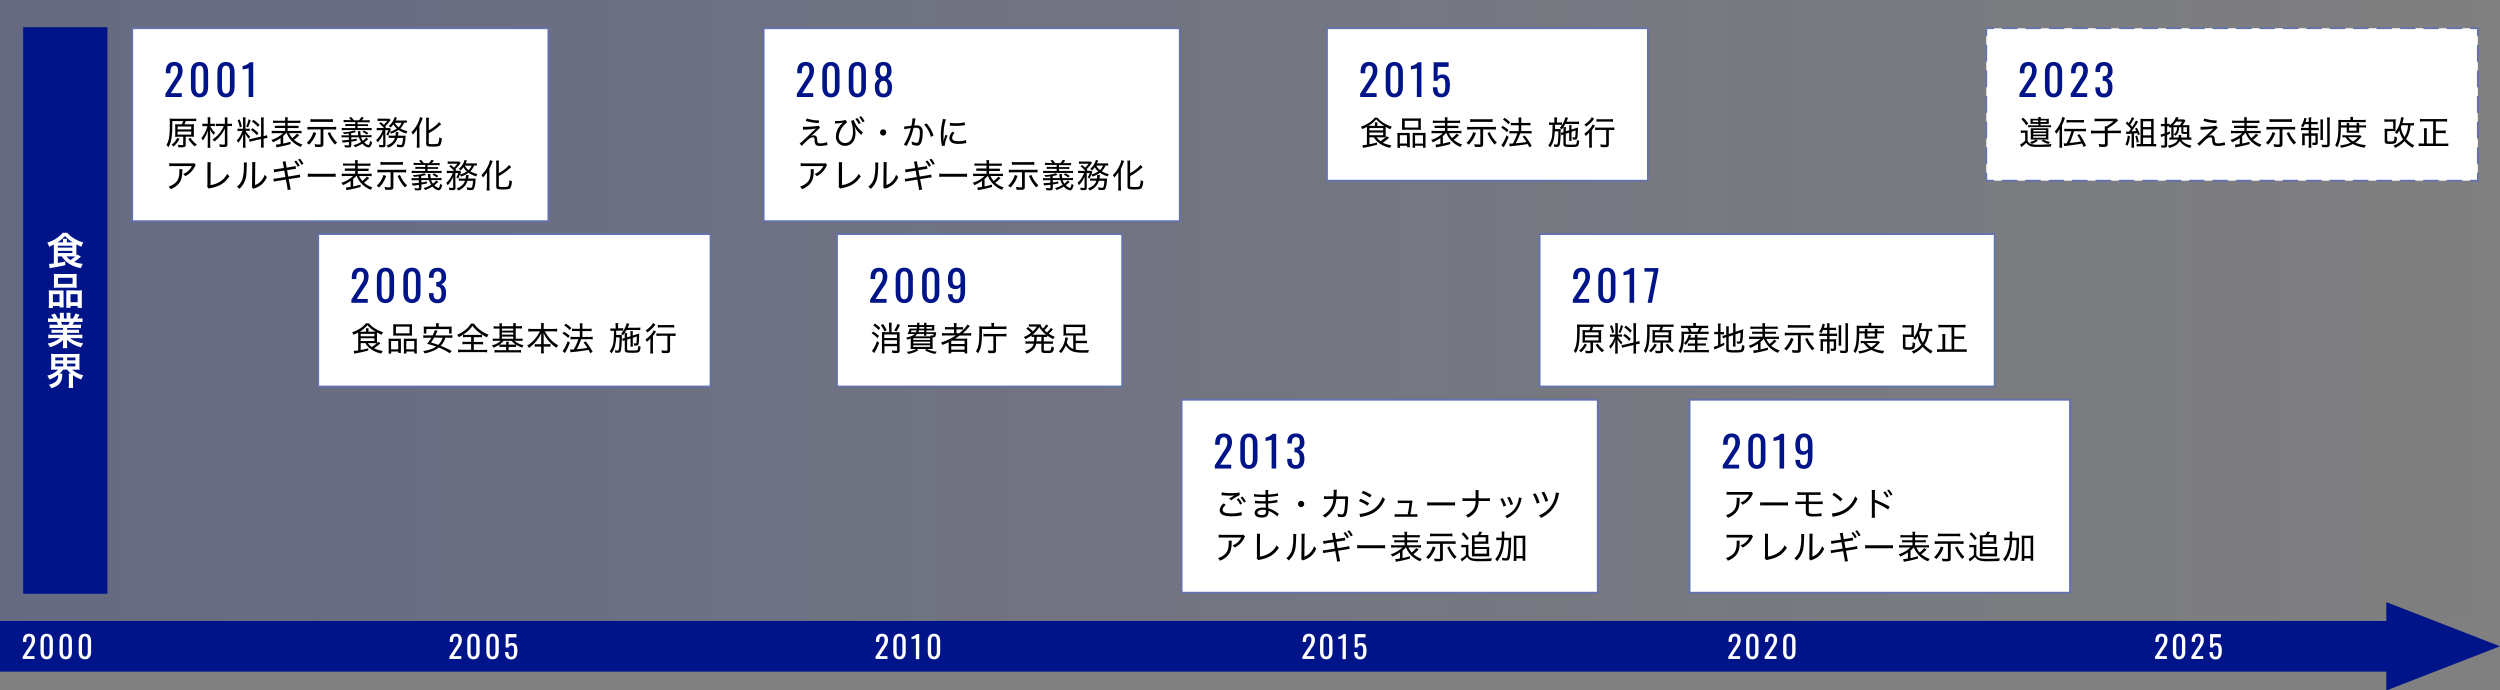
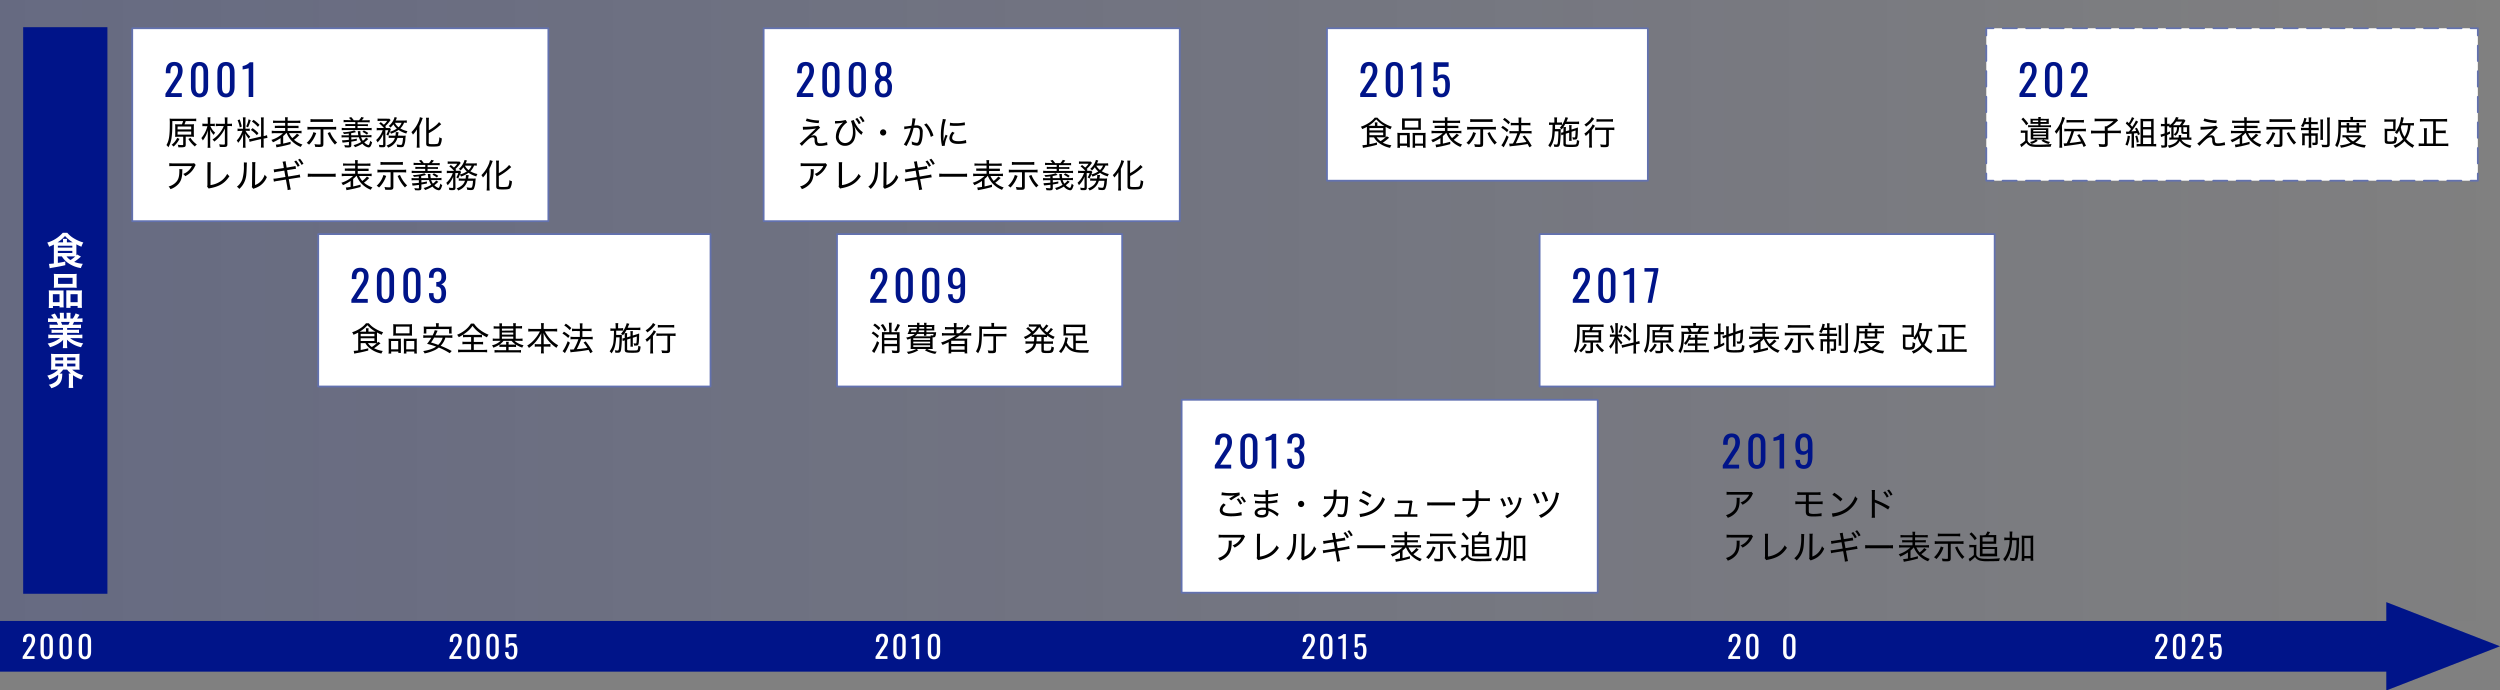
<svg xmlns="http://www.w3.org/2000/svg" viewBox="0 0 1050 290">
  <rect x="0" y="0" width="1050" height="290" fill="#808080" stroke="none" />
  <defs>
    <style>.cls-1{fill:url(#名称未設定グラデーション_38);}.cls-2{fill:#001489;}.cls-3,.cls-4{fill:#fff;}.cls-4,.cls-5,.cls-6,.cls-7{stroke:#6271af;stroke-linecap:round;stroke-linejoin:round;stroke-width:0.75px;}.cls-5,.cls-6,.cls-7{fill:none;}.cls-6{stroke-dasharray:5.9 3.93;}.cls-7{stroke-dasharray:6.45 4.3;}</style>
    <linearGradient id="名称未設定グラデーション_38" y1="130.4" x2="1050" y2="130.4" gradientUnits="userSpaceOnUse">
      <stop offset="0" stop-color="#001489" stop-opacity="0.2" />
      <stop offset="1" stop-color="#001489" stop-opacity="0" />
    </linearGradient>
  </defs>
  <g id="レイヤー_2" data-name="レイヤー 2">
    <g id="レイヤー_1-2" data-name="レイヤー 1">
      <rect class="cls-1" width="1050" height="260.8" />
      <rect class="cls-2" x="9.73" y="11.42" width="35.38" height="237.96" />
      <path class="cls-3" d="M24.3,107.7v2.72c1.54-.24,1.67-.26,3.12-.58v1.54c-1.69.4-2.94.64-5.81,1.12l-.73.16-.31-1.84h.24c.21,0,1.17-.08,1.81-.16v-7.22c0-.19,0-.31,0-.72-.75.38-1.1.54-2,.91a7.22,7.22,0,0,0-.78-1.74,13.81,13.81,0,0,0,6.53-4.12h1.89a10.69,10.69,0,0,0,2.85,2.39A15.73,15.73,0,0,0,35,101.84a7.11,7.11,0,0,0-.8,1.78,17.64,17.64,0,0,1-2.12-1v3.91c0,.32,0,.46,0,.72l.3-.36,1.62.87A24.79,24.79,0,0,1,31.15,110a13.67,13.67,0,0,0,3.64.81,9.14,9.14,0,0,0-.82,1.78,12.35,12.35,0,0,1-5.6-2.3A9.16,9.16,0,0,1,26,107.7Zm2.18-5.91v-.46a4,4,0,0,0-.08-1h1.76a4.89,4.89,0,0,0-.07,1v.46h2.47a14.46,14.46,0,0,1-3.25-2.67,14.37,14.37,0,0,1-3.15,2.67ZM24.3,104h6.08v-.8H24.3Zm0,2.26h6.08v-.9H24.3Zm3.63,1.41a5.92,5.92,0,0,0,1.67,1.55,12.07,12.07,0,0,0,2-1.54H27.93Z" />
      <path class="cls-3" d="M20.54,123.47c0-.58,0-1.07-.06-1.54A13.73,13.73,0,0,0,22,122h3.5c.47,0,.82,0,1.2,0a11.29,11.29,0,0,0,0,1.39v4.28a10.83,10.83,0,0,0,.06,1.44H25v-.58H22.24v.83H20.46a12.57,12.57,0,0,0,.08-1.73Zm1.68,3.46H25v-3.38h-2.8Zm.45-10.52A11.58,11.58,0,0,0,22.6,115a13.93,13.93,0,0,0,1.81.08h6a13.14,13.14,0,0,0,1.82-.08,11.15,11.15,0,0,0-.06,1.41v3a12.56,12.56,0,0,0,.06,1.49,13.77,13.77,0,0,0-1.66-.07H24.27a14.07,14.07,0,0,0-1.67.07,12.77,12.77,0,0,0,.07-1.48Zm1.71,2.82h6.1v-2.56h-6.1ZM33,122a10.55,10.55,0,0,0,1.42-.07c0,.45-.06.88-.06,1.54v4.13a11.8,11.8,0,0,0,.08,1.71H32.61v-.83h-3v.83H27.85a14,14,0,0,0,0-1.42v-4.63c0-.72,0-1,0-1.31.37,0,.7,0,1.18,0Zm-3.39,4.93h3v-3.38h-3Z" />
      <path class="cls-3" d="M22.46,137.76a12.58,12.58,0,0,0-1.65.08v-1.52a14.35,14.35,0,0,0,1.65.06H24.4c-.24-.51-.42-.88-.6-1.18H22.08c-.79,0-1.4,0-1.91.08v-1.6a14.56,14.56,0,0,0,1.83.09h.51a7,7,0,0,0-1.09-1.48l1.6-.61a11.18,11.18,0,0,1,1.23,2.09h.92v-1.13a10.35,10.35,0,0,0-.08-1.25h1.74a11.19,11.19,0,0,0,0,1.18v1.2h1.14v-1.2a11.76,11.76,0,0,0-.05-1.18h1.75a8.15,8.15,0,0,0-.08,1.25v1.13h1a8.69,8.69,0,0,0,1.16-2.14l1.64.61c-.38.64-.64,1-1,1.53h.45a13.88,13.88,0,0,0,1.81-.09v1.6c-.5-.05-1.12-.08-1.91-.08H31.1a12.73,12.73,0,0,1-.59,1.18h1.86a14.56,14.56,0,0,0,1.65-.06v1.52a12.48,12.48,0,0,0-1.65-.08H28.19v.77h3.35a12,12,0,0,0,1.64-.08v1.44a10.75,10.75,0,0,0-1.64-.08H28.19v.8h4.47a13,13,0,0,0,1.93-.1v1.6a18.34,18.34,0,0,0-1.92-.09H29.46a8.51,8.51,0,0,0,2.17,1.28,14.14,14.14,0,0,0,3.33.91,6.27,6.27,0,0,0-.91,1.63,12.41,12.41,0,0,1-5.94-3.17,10.55,10.55,0,0,1,.05,1.14v.78a9.13,9.13,0,0,0,.11,1.62H26.38a10.93,10.93,0,0,0,.1-1.63v-.77a10.4,10.4,0,0,1,.05-1.09,9.07,9.07,0,0,1-2.31,1.76A15.56,15.56,0,0,1,21,145.83a6.67,6.67,0,0,0-1-1.54A11.54,11.54,0,0,0,25.21,142h-3a18.75,18.75,0,0,0-1.94.09v-1.6a13.75,13.75,0,0,0,1.92.1h4.24v-.8H23.29a10.68,10.68,0,0,0-1.63.08v-1.44a12,12,0,0,0,1.63.08h3.17v-.77Zm6.27-1.38a9.19,9.19,0,0,0,.53-1.18H25.61a9.44,9.44,0,0,1,.48,1.18Z" />
      <path class="cls-3" d="M23.1,155.25a16.26,16.26,0,0,0-1.68.06,14.55,14.55,0,0,0,.08-1.66V150.3a15.15,15.15,0,0,0-.08-1.71,13.29,13.29,0,0,0,1.71.08h8.58a13.94,13.94,0,0,0,1.73-.08,12.52,12.52,0,0,0-.08,1.71v3.35a11.89,11.89,0,0,0,.08,1.66c-.51-.05-1-.06-1.71-.06H30.32A10.46,10.46,0,0,0,35,157.63a7.34,7.34,0,0,0-.85,1.73,14.91,14.91,0,0,1-3.49-1.76v3.55a11.59,11.59,0,0,0,.1,1.77H28.83a12.32,12.32,0,0,0,.1-1.78v-3a8,8,0,0,0-.08-1.26h.92a9.11,9.11,0,0,1-1.58-1.65H26.53A8.58,8.58,0,0,1,25,156.9h1.2a5.92,5.92,0,0,0-.07.73c-.11,3-1.31,4.39-4.56,5.43a6.33,6.33,0,0,0-1.07-1.47,6.74,6.74,0,0,0,2.93-1.33,3.3,3.3,0,0,0,1-2.66s0-.11,0-.21a12.54,12.54,0,0,1-3.68,2,6.56,6.56,0,0,0-.9-1.63,9.25,9.25,0,0,0,4.55-2.48Zm.11-3.91h3.32v-1.21H23.21Zm0,2.56h3.32v-1.2H23.21Zm5-2.56h3.46v-1.21H28.17Zm0,2.56h3.46v-1.2H28.17Z" />
      <rect class="cls-4" x="55.54" y="11.87" width="174.77" height="81.02" />
      <path class="cls-2" d="M69.48,39.37l3.71-5.78c.81-1.3,1.56-2.18,1.56-3.82,0-1.33-.37-2.16-1.45-2.16-1.39,0-1.73,1.29-1.73,2.68v.49H69.64v-.51c0-2.61,1-4.25,3.57-4.25,2.34,0,3.49,1.41,3.49,3.77A7,7,0,0,1,75.1,34l-3.35,5.11h4.61v1.62H69.48Z" />
      <path class="cls-2" d="M80.19,36.59V30.31c0-2.56,1.08-4.29,3.62-4.29s3.6,1.73,3.6,4.29v6.28c0,2.52-1.12,4.31-3.6,4.31S80.19,39.1,80.19,36.59Zm5.27,0V30.29c0-1.4-.27-2.7-1.65-2.7s-1.68,1.3-1.68,2.7v6.32c0,1.35.33,2.7,1.68,2.7S85.46,38,85.46,36.61Z" />
      <path class="cls-2" d="M91.3,36.59V30.31c0-2.56,1.08-4.29,3.61-4.29s3.61,1.73,3.61,4.29v6.28c0,2.52-1.12,4.31-3.61,4.31S91.3,39.1,91.3,36.59Zm5.27,0V30.29c0-1.4-.27-2.7-1.66-2.7s-1.67,1.3-1.67,2.7v6.32c0,1.35.32,2.7,1.67,2.7S96.57,38,96.57,36.61Z" />
      <path class="cls-2" d="M104.44,28.67c-.06.07-2.51.52-2.54.52V27.73a5.32,5.32,0,0,0,3-1.58h1.46V40.73h-1.92Z" />
      <path d="M76.39,52.23a7.17,7.17,0,0,0,.5-1.37H72.38v1c0,5.41-.41,7.88-1.67,10a3.44,3.44,0,0,0-.81-.93c1.09-1.86,1.41-3.89,1.41-8.74a19.92,19.92,0,0,0-.07-2.38,14.4,14.4,0,0,0,1.73.07h7.84a11.21,11.21,0,0,0,1.6-.08v1.12a10.38,10.38,0,0,0-1.57-.07H78a12.2,12.2,0,0,1-.52,1.37H80a11.33,11.33,0,0,0,1.48-.06,10.39,10.39,0,0,0-.07,1.38v2.56a9.87,9.87,0,0,0,.07,1.36c-.42,0-.89-.06-1.47-.06H78v3.35c0,.49-.12.8-.38.93a4.21,4.21,0,0,1-1.54.19c-.36,0-.75,0-1.17,0a3.42,3.42,0,0,0-.26-1.08,11.19,11.19,0,0,0,1.71.14c.48,0,.58,0,.58-.29v-3.2H75c-.53,0-1,0-1.46.06A13.84,13.84,0,0,0,73.6,56V53.6a14,14,0,0,0-.06-1.43,12.42,12.42,0,0,0,1.46.06Zm-1,6.11a11,11,0,0,1-2.5,3.22,2.91,2.91,0,0,0-.83-.73,7.89,7.89,0,0,0,2.37-2.93Zm-.82-4h5.73v-1.2H74.61Zm0,2.2h5.73v-1.3H74.61ZM80,57.89a9.66,9.66,0,0,0,2.68,2.79,4.41,4.41,0,0,0-.83.84,11.8,11.8,0,0,1-2.74-3.15Z" />
      <path d="M88.37,52.93a6.85,6.85,0,0,0,2,2.79,3.27,3.27,0,0,0-.59.94,7.39,7.39,0,0,1-1.59-2.4c.07.9.1,1.54.1,2.62v3.67a10.46,10.46,0,0,0,.09,1.53H87.18a12,12,0,0,0,.08-1.53V57.13c0-.8,0-1.71.07-2.5A12.5,12.5,0,0,1,85.19,59a3.77,3.77,0,0,0-.63-1,12.73,12.73,0,0,0,2.55-5H86.2A8.6,8.6,0,0,0,85,53V51.89a6,6,0,0,0,1.26.09h1V50.59a9.88,9.88,0,0,0-.08-1.33H88.4a6.8,6.8,0,0,0-.09,1.32V52h.84a7.3,7.3,0,0,0,1.07-.07V53a9,9,0,0,0-1.07-.07Zm3.72,0a12.88,12.88,0,0,0-1.45.07V51.92a9.77,9.77,0,0,0,1.45.07h2.36v-1.1a11.78,11.78,0,0,0-.09-1.59h1.22a14.92,14.92,0,0,0-.08,1.59V52h.62a9.4,9.4,0,0,0,1.32-.08V53a8.11,8.11,0,0,0-1.32-.09h-.62l0,7.62c0,1-.29,1.22-1.65,1.22-.46,0-.88,0-1.54-.05a4.19,4.19,0,0,0-.27-1.11,11.8,11.8,0,0,0,1.76.14c.51,0,.64-.07.64-.35V55.69c0-.67,0-.67,0-1.71a12.4,12.4,0,0,1-1.64,2.7A14.2,14.2,0,0,1,90,59.46a3.67,3.67,0,0,0-.76-.86A12.59,12.59,0,0,0,94,52.94Z" />
      <path d="M101,55a6.5,6.5,0,0,0-1.23.07V54a6,6,0,0,0,1.22.07h1.08v-3.3a10.43,10.43,0,0,0-.08-1.48h1.17a10.54,10.54,0,0,0-.07,1.46v3.32h.77A5.91,5.91,0,0,0,104.9,54v1a8,8,0,0,0-1.06-.05h-.69a8.38,8.38,0,0,0,1.93,2.4,6.41,6.41,0,0,0-.53.93A8.71,8.71,0,0,1,103,56.05c0,.54.08,1.6.08,1.94v2.55a12.64,12.64,0,0,0,.07,1.51H102a13.41,13.41,0,0,0,.08-1.54V58.29c0-.68,0-1.41.07-2.08A10.35,10.35,0,0,1,100,60a3,3,0,0,0-.57-1,8.89,8.89,0,0,0,1.62-2.28,10.91,10.91,0,0,0,.77-1.79Zm-.36-4.85a16.91,16.91,0,0,1,.91,3l-.85.36a12.52,12.52,0,0,0-.91-3Zm4.65.33a15.48,15.48,0,0,1-1.13,3l-.77-.37a11.07,11.07,0,0,0,1-3Zm4.37.34a10.82,10.82,0,0,0-.08-1.51h1.23a8.92,8.92,0,0,0-.08,1.5v6.34l.11,0a8,8,0,0,0,1.29-.39l.21,1.17a11.16,11.16,0,0,0-1.35.25l-.26,0v2.27A9.36,9.36,0,0,0,110.8,62h-1.23a11.65,11.65,0,0,0,.08-1.59v-2l-3.5.82c-.57.14-1,.25-1.32.37l-.22-1.17a6.87,6.87,0,0,0,1.36-.22l3.68-.86Zm-3.6,3a12.77,12.77,0,0,1,2.49,2.12l-.68.83a11.09,11.09,0,0,0-2.52-2.19Zm.42-3.5A14.79,14.79,0,0,1,109,52.44l-.69.84a11.72,11.72,0,0,0-2.52-2.23Z" />
      <path d="M120.22,55.91a11.06,11.06,0,0,1-1.29,1.25v3.15c1-.21,1.78-.4,3.11-.78v1a53.69,53.69,0,0,1-5.25,1.22,6,6,0,0,0-.66.15l-.28-1.16a15.83,15.83,0,0,0,2-.24V58a16.91,16.91,0,0,1-3.23,1.76,3.83,3.83,0,0,0-.65-1,12.28,12.28,0,0,0,4.91-2.83h-3.18a11.16,11.16,0,0,0-1.57.09V54.89a8.34,8.34,0,0,0,1.55.09h4.08V53.76h-2.87a12.18,12.18,0,0,0-1.46.05v-1a12.28,12.28,0,0,0,1.46,0h2.87v-1.2h-3.57a9.5,9.5,0,0,0-1.5.07V50.62a11.54,11.54,0,0,0,1.54.08h3.53v-.22a7.36,7.36,0,0,0-.08-1.22h1.21a5.94,5.94,0,0,0-.08,1.22v.22h3.75a11.73,11.73,0,0,0,1.57-.08V51.7a9.94,9.94,0,0,0-1.52-.07h-3.8v1.2h3.05a13,13,0,0,0,1.52,0v1a13,13,0,0,0-1.52-.05h-3.05V55h4.29a9.33,9.33,0,0,0,1.55-.09V56a11.36,11.36,0,0,0-1.55-.09h-3.72A7.94,7.94,0,0,0,122.77,58a10.52,10.52,0,0,0,1.93-1.86l1,.64a2.54,2.54,0,0,0-.29.27,16.74,16.74,0,0,1-1.93,1.66,10.5,10.5,0,0,0,3.55,2,3.92,3.92,0,0,0-.71,1,11.15,11.15,0,0,1-4.15-2.89,10.74,10.74,0,0,1-1.8-3Z" />
      <path d="M132.8,55.89a12.46,12.46,0,0,1-3,4.88,4.11,4.11,0,0,0-1-.75,9.51,9.51,0,0,0,2.84-4.54Zm-2.15-1.52a10.55,10.55,0,0,0-1.53.09V53.24a9.24,9.24,0,0,0,1.54.08h9a12.37,12.37,0,0,0,1.53-.08v1.22a10.84,10.84,0,0,0-1.53-.09h-3.84v6.1c0,1-.29,1.26-1.68,1.26-.59,0-1.24,0-1.79-.07a3.74,3.74,0,0,0-.28-1.14,12.34,12.34,0,0,0,1.88.17c.61,0,.7,0,.7-.35v-6Zm9.16-3.11a13.75,13.75,0,0,0-1.53-.08h-6.36a14.2,14.2,0,0,0-1.51.08V50a10.65,10.65,0,0,0,1.53.09h6.34a11.25,11.25,0,0,0,1.53-.09Zm-1.19,4.21a12.53,12.53,0,0,0,1.82,3.13,9.07,9.07,0,0,0,1.16,1.26,6.07,6.07,0,0,0-.92.87,15.31,15.31,0,0,1-3.06-4.84Z" />
      <path d="M154.69,58.37c-.07.07-.13.11-.29.28A17,17,0,0,1,153,59.78a4,4,0,0,0,1.68,1.15c.31,0,.52-.45.82-1.84a2.55,2.55,0,0,0,.79.66c-.45,1.65-.8,2.17-1.5,2.17a4.05,4.05,0,0,1-2.59-1.58,14.55,14.55,0,0,1-3.12,1.49,2.36,2.36,0,0,0-.61-.87,11.31,11.31,0,0,0,3.2-1.32,7.93,7.93,0,0,1-.93-2l-3.19,0v1c.85-.13,1.22-.19,2.31-.41v.83c-1,.21-1.53.3-2.31.42v1.45c0,.8-.28,1-1.28,1-.33,0-.85,0-1.41-.06a3.06,3.06,0,0,0-.27-.94,12.73,12.73,0,0,0,1.66.14c.22,0,.3-.07.3-.27v-1.2l-1,.12c-.62.07-1,.11-1.07.13l-.36,0a.69.69,0,0,0-.27.06l-.19-1h.36c.53,0,1.42-.07,2.49-.18V57.68l-1.75,0a7.9,7.9,0,0,0-1.3.08v-1a7.49,7.49,0,0,0,1,.08h.27l1.76,0v-.76c-.53.07-.56.07-2.07.21a1.75,1.75,0,0,0-.45-.75,16.05,16.05,0,0,0,4.64-.7l.19-.07.75.7a19.51,19.51,0,0,1-2.06.47v.88l3,0c-.07-.43-.1-.64-.17-1.22,0-.22-.05-.42-.08-.53h1.12a2.3,2.3,0,0,0,0,.38,8.14,8.14,0,0,0,.14,1.36l3,0a8,8,0,0,0,1.51-.12l0,1a5.28,5.28,0,0,0-.93-.06c-.18,0-.35,0-.58,0l-2.82,0a6.46,6.46,0,0,0,.71,1.5,5.32,5.32,0,0,0,1.38-1.32Zm-7.23-7.88a9.1,9.1,0,0,0-.91-1l.93-.32a9.21,9.21,0,0,1,1.1,1.34h2.2a6.69,6.69,0,0,0,1-1.38l1.06.3a8.11,8.11,0,0,1-.91,1.08h1.9a7.11,7.11,0,0,0,1.44-.08v1a9.78,9.78,0,0,0-1.44-.07h-3.65v.84h3a8.07,8.07,0,0,0,1.34-.07V53a8.65,8.65,0,0,0-1.34-.07h-3v.87h4.44a10.36,10.36,0,0,0,1.47-.08v1a7.83,7.83,0,0,0-1.47-.09H145a12.37,12.37,0,0,0-1.47.07v-1a10.67,10.67,0,0,0,1.47.08h4.2v-.87H146.4a8.72,8.72,0,0,0-1.35.07v-.93a8.63,8.63,0,0,0,1.35.07h2.81v-.84h-3.44a10,10,0,0,0-1.45.07v-1a7.65,7.65,0,0,0,1.45.08Zm5.35,4.3a11.29,11.29,0,0,1,1.87,1.08l-.59.69a10.73,10.73,0,0,0-1.87-1.18Z" />
      <path d="M170.87,51.59a7.82,7.82,0,0,0-1.16-.06,6.86,6.86,0,0,1-1.57,2.41,9.91,9.91,0,0,0,3,1.15,3,3,0,0,0-.47,1,10.9,10.9,0,0,1-3.28-1.52,11.45,11.45,0,0,1-3.17,1.59,2.91,2.91,0,0,0-.5-.82A8.86,8.86,0,0,1,163,57a2.56,2.56,0,0,0-.75-.49,7.35,7.35,0,0,0,.84-1.82h-1.25l.06,6.17c0,.76-.31,1-1.26,1a11.45,11.45,0,0,1-1.34-.07,2.58,2.58,0,0,0-.21-1,8.72,8.72,0,0,0,1.45.14c.28,0,.39-.08.39-.31V56.25a10.5,10.5,0,0,1-2.37,3.57,2.92,2.92,0,0,0-.59-1,9.46,9.46,0,0,0,2.75-4.14h-1.29a5.46,5.46,0,0,0-1.21.08V53.69a8.15,8.15,0,0,0,1.26.07h1.78a11.12,11.12,0,0,0-2-1.88l.65-.59c.65.51.89.72,1.3,1.08a7,7,0,0,0,1.41-1.6h-2.8a8,8,0,0,0-1.23.07V49.78a8.53,8.53,0,0,0,1.32.07h2.46a7.12,7.12,0,0,0,1.15,0l.56.6a4.19,4.19,0,0,0-.44.53A12.12,12.12,0,0,1,161.78,53c.14.15.2.21.37.42l-.34.35h.93a8.25,8.25,0,0,0,1,0l.43.55c-.07.13-.11.25-.2.46s-.11.34-.19.56A9.43,9.43,0,0,0,166.67,54a7,7,0,0,1-1.44-1.76A10.29,10.29,0,0,1,164,53.59a2.55,2.55,0,0,0-.74-.67A7.35,7.35,0,0,0,165.45,50a4.23,4.23,0,0,0,.27-.83l1,.24-.21.48c-.14.32-.19.46-.33.74h3.26a12.08,12.08,0,0,0,1.41-.07ZM169.25,57a6.11,6.11,0,0,0,1.13-.06c0,.27,0,.27-.12,1.34a7.82,7.82,0,0,1-.67,3.1c-.24.33-.58.45-1.21.45a10.78,10.78,0,0,1-1.58-.14,3.43,3.43,0,0,0-.23-1.06,7.88,7.88,0,0,0,1.69.24c.46,0,.6-.16.75-.84a14.49,14.49,0,0,0,.25-2.09h-2.34A6,6,0,0,1,163,62a3.06,3.06,0,0,0-.64-.88,6.64,6.64,0,0,0,2.39-1.4,4.1,4.1,0,0,0,1.11-1.81h-1.37a9.55,9.55,0,0,0-1.24,0v-1a7.92,7.92,0,0,0,1.28.06h1.55a6.06,6.06,0,0,0,.13-1.19c0-.11,0-.15,0-.28l1.15,0c0,.24,0,.28-.13.88,0,.18,0,.32-.09.56Zm-3.39-5.42a5.76,5.76,0,0,0,1.54,1.88,4.94,4.94,0,0,0,1.26-1.88Z" />
      <path d="M175.11,56c0-.68,0-.94,0-1.67a12,12,0,0,1-1.68,2.22,4.64,4.64,0,0,0-.65-1.05,13.3,13.3,0,0,0,3.1-4.61,6.3,6.3,0,0,0,.46-1.68l1.22.35c-.08.18-.08.18-.31.78s-.5,1.29-1.08,2.57V60.3a16.81,16.81,0,0,0,.09,1.72H175a13.87,13.87,0,0,0,.1-1.75Zm4.95,4c0,.47.21.54,1.7.54s2.06-.09,2.26-.34a5.63,5.63,0,0,0,.46-2.55,3.79,3.79,0,0,0,1.07.45,6.27,6.27,0,0,1-.66,2.86c-.38.49-1.07.61-3.27.61S179,61.38,179,60.23V51a15,15,0,0,0-.08-1.56h1.26a11,11,0,0,0-.08,1.56V54.7a15.54,15.54,0,0,0,2.43-1.59,9.88,9.88,0,0,0,1.87-1.83l.91.89-.79.69a21.74,21.74,0,0,1-4.42,3.07Z" />
      <path d="M76.62,71.06a5.38,5.38,0,0,0-.05,1c-.06,2.37-.44,3.72-1.39,4.94a7.86,7.86,0,0,1-3.6,2.45,3.43,3.43,0,0,0-.77-1.13,6.54,6.54,0,0,0,2.52-1.25c1.47-1.19,2-2.55,2-5.26a2.85,2.85,0,0,0-.06-.77Zm5.58-1.77a3.37,3.37,0,0,0-.35.59A8.62,8.62,0,0,1,77.79,74a3.57,3.57,0,0,0-.86-.94,6.12,6.12,0,0,0,2.17-1.32,6.78,6.78,0,0,0,1.5-2H72.81a13.29,13.29,0,0,0-1.72.07V68.52a11.08,11.08,0,0,0,1.75.1h7.45a3.11,3.11,0,0,0,1.24-.1Z" />
      <path d="M88.54,68.13a8.24,8.24,0,0,0-.07,1.44l-.06,8.17a10.33,10.33,0,0,0,4-1.45A8.29,8.29,0,0,0,95.43,73a4.09,4.09,0,0,0,.94,1c-1.92,2.88-4.07,4.23-7.86,5a3,3,0,0,0-.83.21L87,78.4a3.37,3.37,0,0,0,.12-1.05l0-7.75a9.08,9.08,0,0,0,0-1.47Z" />
      <path d="M103.73,68.28a6.9,6.9,0,0,0-.09,1.24c-.11,3.88-.22,4.9-.74,6.31a8.69,8.69,0,0,1-2.41,3.53,3.49,3.49,0,0,0-1-.94,6.66,6.66,0,0,0,2.31-3.2,18.66,18.66,0,0,0,.62-5.9,7.4,7.4,0,0,0,0-1.11Zm3.55-.17a8,8,0,0,0-.09,1.46l-.07,8.14a6.1,6.1,0,0,0,2.46-1.63,6.72,6.72,0,0,0,1.58-2.73,4.73,4.73,0,0,0,.93,1A8.08,8.08,0,0,1,109.2,78a9.3,9.3,0,0,1-2,1,3.86,3.86,0,0,0-.45.17,2.84,2.84,0,0,0-.34.15l-.65-.73a3.42,3.42,0,0,0,.09-1.1l.09-7.93v-.31a6.48,6.48,0,0,0-.07-1.15Z" />
      <path d="M119,69.24a5.58,5.58,0,0,0-.34-1.31l1.32-.21a8.66,8.66,0,0,0,.17,1.31l.25,1.38L122.7,70a8.34,8.34,0,0,0,1.4-.3l.22,1.21a11.3,11.3,0,0,0-1.4.19l-2.35.37.49,2.68,3.33-.55a8,8,0,0,0,1.5-.33l.23,1.23a14.82,14.82,0,0,0-1.47.2l-3.38.54.53,2.86a9.91,9.91,0,0,0,.35,1.48l-1.34.26a9.94,9.94,0,0,0-.2-1.52l-.53-2.9-3.6.58a8.42,8.42,0,0,0-1.44.31l-.21-1.26a10.43,10.43,0,0,0,1.5-.14l3.55-.58-.47-2.67-2.73.42a12.57,12.57,0,0,0-1.53.32l-.21-1.26a9.59,9.59,0,0,0,1.55-.16l2.72-.42Zm5.38-1.83a10.83,10.83,0,0,1,1.47,2.18l-.83.46a9.9,9.9,0,0,0-1.45-2.22Zm1.59-.75a10.49,10.49,0,0,1,1.48,2.13l-.82.46a10,10,0,0,0-1.44-2.17Z" />
      <path d="M129.29,72.91a16.71,16.71,0,0,0,1.93.08h7.87a11.61,11.61,0,0,0,1.89-.08v1.38a17.68,17.68,0,0,0-1.9-.07h-7.84a16.6,16.6,0,0,0-2,.07Z" />
      <path d="M149.62,73.91a11.06,11.06,0,0,1-1.29,1.25v3.15c1-.21,1.78-.4,3.11-.78v1a53.69,53.69,0,0,1-5.25,1.22,6,6,0,0,0-.66.15l-.28-1.16a15.83,15.83,0,0,0,2-.24V76a16.91,16.91,0,0,1-3.23,1.76,3.83,3.83,0,0,0-.65-1,12.28,12.28,0,0,0,4.91-2.83h-3.18a11.16,11.16,0,0,0-1.57.09V72.89a8.34,8.34,0,0,0,1.55.09h4.08V71.76h-2.87a12.18,12.18,0,0,0-1.46,0v-1a12.28,12.28,0,0,0,1.46,0h2.87v-1.2h-3.57a9.5,9.5,0,0,0-1.5.07V68.62a11.64,11.64,0,0,0,1.54.08h3.53v-.22a7.36,7.36,0,0,0-.08-1.22h1.21a5.94,5.94,0,0,0-.08,1.22v.22H154a11.73,11.73,0,0,0,1.57-.08V69.7a9.94,9.94,0,0,0-1.52-.07h-3.8v1.2h3.05a13,13,0,0,0,1.52,0v1a13,13,0,0,0-1.52,0h-3.05V73h4.29a9.33,9.33,0,0,0,1.55-.09V74a11.36,11.36,0,0,0-1.55-.09h-3.72A7.94,7.94,0,0,0,152.17,76a10.52,10.52,0,0,0,1.93-1.86l1,.64a2.54,2.54,0,0,0-.29.27,16.05,16.05,0,0,1-1.94,1.66,10.65,10.65,0,0,0,3.56,2,3.92,3.92,0,0,0-.71,1,11.15,11.15,0,0,1-4.15-2.89,10.74,10.74,0,0,1-1.8-3Z" />
      <path d="M162.2,73.89a12.46,12.46,0,0,1-3,4.88,4.11,4.11,0,0,0-1-.75,9.51,9.51,0,0,0,2.84-4.54Zm-2.15-1.52a10.55,10.55,0,0,0-1.53.09V71.24a9.24,9.24,0,0,0,1.54.08h9a12.37,12.37,0,0,0,1.53-.08v1.22a10.84,10.84,0,0,0-1.53-.09h-3.84v6.1c0,1-.29,1.26-1.68,1.26-.59,0-1.24,0-1.79-.07a3.74,3.74,0,0,0-.28-1.14,12.34,12.34,0,0,0,1.88.17c.61,0,.7,0,.7-.35v-6Zm9.16-3.11a13.75,13.75,0,0,0-1.53-.08h-6.36a14.2,14.2,0,0,0-1.51.08V68a10.65,10.65,0,0,0,1.53.09h6.34a11.25,11.25,0,0,0,1.53-.09ZM168,73.47a12.53,12.53,0,0,0,1.82,3.13A9.07,9.07,0,0,0,171,77.86a6.57,6.57,0,0,0-.92.87A15.31,15.31,0,0,1,167,73.89Z" />
      <path d="M184.09,76.37c-.07.07-.13.11-.29.28a17,17,0,0,1-1.36,1.13,4,4,0,0,0,1.68,1.15c.31,0,.52-.45.82-1.84a2.55,2.55,0,0,0,.79.66c-.45,1.65-.8,2.17-1.5,2.17a4.05,4.05,0,0,1-2.59-1.58,14.55,14.55,0,0,1-3.12,1.49,2.36,2.36,0,0,0-.61-.87,11.31,11.31,0,0,0,3.2-1.32,7.93,7.93,0,0,1-.93-2l-3.19,0v1c.85-.13,1.22-.19,2.31-.41v.83c-1,.21-1.53.3-2.31.42v1.45c0,.8-.28,1-1.28,1-.33,0-.85,0-1.41-.06A3.06,3.06,0,0,0,174,79a12.73,12.73,0,0,0,1.66.14c.22,0,.3-.07.3-.27v-1.2l-1,.12c-.62.07-1,.11-1.07.13l-.36,0a.69.69,0,0,0-.27.06l-.19-1h.36c.53,0,1.42-.07,2.49-.18V75.68l-1.75,0a7.9,7.9,0,0,0-1.3.08v-1a7.49,7.49,0,0,0,1,.08h.27l1.76,0v-.76c-.53.07-.56.07-2.07.21a1.75,1.75,0,0,0-.45-.75,16.05,16.05,0,0,0,4.64-.7l.19-.07.75.7a19.51,19.51,0,0,1-2.06.47v.88l3,0c-.07-.43-.1-.64-.17-1.22,0-.22-.05-.42-.08-.53h1.12a2.3,2.3,0,0,0,0,.38,8.14,8.14,0,0,0,.14,1.36l3,0a8,8,0,0,0,1.51-.12l0,1a5.28,5.28,0,0,0-.93-.06c-.18,0-.35,0-.58,0l-2.82,0a6.46,6.46,0,0,0,.71,1.5,5.49,5.49,0,0,0,1.38-1.32Zm-7.23-7.88a9.1,9.1,0,0,0-.91-1l.93-.32a9.21,9.21,0,0,1,1.1,1.34h2.2a6.69,6.69,0,0,0,1-1.38l1.06.3a8.11,8.11,0,0,1-.91,1.08h1.9a7.11,7.11,0,0,0,1.44-.08v1a9.78,9.78,0,0,0-1.44-.07h-3.65v.84h3a8.07,8.07,0,0,0,1.34-.07V71a8.65,8.65,0,0,0-1.34-.07h-3v.87H184a10.36,10.36,0,0,0,1.47-.08v1a7.83,7.83,0,0,0-1.47-.09h-9.62a12.37,12.37,0,0,0-1.47.07v-1a10.67,10.67,0,0,0,1.47.08h4.2v-.87H175.8a8.72,8.72,0,0,0-1.35.07v-.93a8.63,8.63,0,0,0,1.35.07h2.81v-.84h-3.44a10,10,0,0,0-1.45.07v-1a7.65,7.65,0,0,0,1.45.08Zm5.35,4.3a11.29,11.29,0,0,1,1.87,1.08l-.59.69a10.73,10.73,0,0,0-1.87-1.18Z" />
      <path d="M200.27,69.59a7.82,7.82,0,0,0-1.16-.06,6.86,6.86,0,0,1-1.57,2.41,9.91,9.91,0,0,0,3,1.15,3,3,0,0,0-.47,1,10.9,10.9,0,0,1-3.28-1.52,11.45,11.45,0,0,1-3.17,1.59,2.91,2.91,0,0,0-.5-.82A8.86,8.86,0,0,1,192.4,75a2.56,2.56,0,0,0-.75-.49,7.35,7.35,0,0,0,.84-1.82h-1.25l.06,6.17c0,.76-.31,1-1.26,1a11.45,11.45,0,0,1-1.34-.07,2.58,2.58,0,0,0-.21-1,8.72,8.72,0,0,0,1.45.14c.28,0,.39-.08.39-.31V74.25A10.5,10.5,0,0,1,188,77.82a2.92,2.92,0,0,0-.59-1,9.46,9.46,0,0,0,2.75-4.14h-1.29a5.46,5.46,0,0,0-1.21.08V71.69a8.15,8.15,0,0,0,1.26.07h1.78a11.12,11.12,0,0,0-2-1.88l.65-.59c.65.51.89.72,1.3,1.08a7,7,0,0,0,1.41-1.6h-2.8a8,8,0,0,0-1.23.07V67.78a8.53,8.53,0,0,0,1.32.07h2.46a7.2,7.2,0,0,0,1.15,0l.56.6a4.19,4.19,0,0,0-.44.53,12.12,12.12,0,0,1-1.82,2c.14.15.2.21.37.42l-.34.35h.93a8.25,8.25,0,0,0,1-.05l.43.55c-.07.13-.11.25-.2.46s-.11.34-.19.56A9.43,9.43,0,0,0,196.07,72a7,7,0,0,1-1.44-1.76,10.29,10.29,0,0,1-1.19,1.36,2.55,2.55,0,0,0-.74-.67A7.35,7.35,0,0,0,194.85,68a4.23,4.23,0,0,0,.27-.83l1,.24-.21.48c-.14.32-.19.46-.33.74h3.26a12.08,12.08,0,0,0,1.41-.07ZM198.65,75a6.11,6.11,0,0,0,1.13-.06c0,.27,0,.27-.12,1.34a7.82,7.82,0,0,1-.67,3.1c-.24.33-.58.45-1.21.45a10.78,10.78,0,0,1-1.58-.14,3.43,3.43,0,0,0-.23-1.06,7.88,7.88,0,0,0,1.69.24c.46,0,.6-.16.75-.84a14.49,14.49,0,0,0,.25-2.09h-2.34A6,6,0,0,1,192.43,80a3.06,3.06,0,0,0-.64-.88,6.64,6.64,0,0,0,2.39-1.4,4.1,4.1,0,0,0,1.11-1.81h-1.37a9.55,9.55,0,0,0-1.24,0v-1A7.92,7.92,0,0,0,194,75h1.55a6.06,6.06,0,0,0,.13-1.19c0-.11,0-.15,0-.28l1.15,0c0,.24,0,.28-.13.88l-.09.56Zm-3.39-5.42a5.76,5.76,0,0,0,1.54,1.88,4.94,4.94,0,0,0,1.26-1.88Z" />
      <path d="M204.51,74c0-.68,0-.94,0-1.67a11.56,11.56,0,0,1-1.68,2.22,4.64,4.64,0,0,0-.65-1,13.3,13.3,0,0,0,3.1-4.61,6.3,6.3,0,0,0,.46-1.68l1.22.35c-.08.18-.08.18-.31.78s-.5,1.29-1.08,2.57V78.3a16.81,16.81,0,0,0,.09,1.72h-1.28a13.87,13.87,0,0,0,.1-1.75Zm5,4c0,.47.21.54,1.71.54s2.05-.09,2.25-.34a5.63,5.63,0,0,0,.46-2.55,3.79,3.79,0,0,0,1.07.45,6.27,6.27,0,0,1-.66,2.86c-.38.49-1.07.61-3.26.61s-2.67-.19-2.67-1.34V69a15,15,0,0,0-.08-1.56h1.26a11,11,0,0,0-.08,1.56V72.7a15.54,15.54,0,0,0,2.43-1.59,9.88,9.88,0,0,0,1.87-1.83l.91.89-.79.69a21.74,21.74,0,0,1-4.42,3.07Z" />
      <rect class="cls-4" x="320.73" y="11.87" width="174.77" height="81.02" />
      <path class="cls-2" d="M334.67,39.37l3.71-5.78c.81-1.3,1.56-2.18,1.56-3.82,0-1.33-.38-2.16-1.46-2.16-1.38,0-1.72,1.29-1.72,2.68v.49h-1.93v-.51c0-2.61,1-4.25,3.56-4.25,2.35,0,3.5,1.41,3.5,3.77a7,7,0,0,1-1.6,4.21l-3.35,5.11h4.61v1.62h-6.88Z" />
      <path class="cls-2" d="M345.38,36.59V30.31c0-2.56,1.08-4.29,3.62-4.29s3.6,1.73,3.6,4.29v6.28c0,2.52-1.12,4.31-3.6,4.31S345.38,39.1,345.38,36.59Zm5.27,0V30.29c0-1.4-.27-2.7-1.65-2.7s-1.68,1.3-1.68,2.7v6.32c0,1.35.33,2.7,1.68,2.7S350.65,38,350.65,36.61Z" />
      <path class="cls-2" d="M356.48,36.59V30.31c0-2.56,1.08-4.29,3.62-4.29s3.6,1.73,3.6,4.29v6.28c0,2.52-1.11,4.31-3.6,4.31S356.48,39.1,356.48,36.59Zm5.28,0V30.29c0-1.4-.27-2.7-1.66-2.7s-1.67,1.3-1.67,2.7v6.32c0,1.35.32,2.7,1.67,2.7S361.76,38,361.76,36.61Z" />
      <path class="cls-2" d="M367.45,36.63a3.7,3.7,0,0,1,1.8-3.58,3.6,3.6,0,0,1-1.62-3.26c0-2.31,1.06-3.77,3.42-3.77s3.38,1.46,3.38,3.77a3.55,3.55,0,0,1-1.62,3.26,3.74,3.74,0,0,1,1.82,3.58c0,2.61-1,4.27-3.58,4.27S367.45,39.24,367.45,36.63Zm5.33,0c0-1.37-.4-2.65-1.73-2.67s-1.77,1.28-1.77,2.67.34,2.7,1.77,2.7S372.78,38.18,372.78,36.67Zm-.24-7c0-1.19-.38-2.16-1.49-2.16s-1.53,1-1.53,2.16.3,2.47,1.53,2.48S372.54,30.9,372.54,29.68Z" />
      <path d="M337.19,53.27l.85,0a50,50,0,0,0,5-.33,4,4,0,0,0,.7-.17l.71.88a12.36,12.36,0,0,0-1.23,1.14,32.69,32.69,0,0,1-2.67,2.41,3,3,0,0,1,1.26-.37,1.32,1.32,0,0,1,1,.44c.26.28.33.56.4,1.36a2.32,2.32,0,0,0,.26,1.24c.19.24.49.34,1.07.34a7.68,7.68,0,0,0,2.83-.52l.17,1.26a9.91,9.91,0,0,0-1.17.17,10.25,10.25,0,0,1-1.93.18c-1.09,0-1.72-.25-2-.81a3.29,3.29,0,0,1-.31-1.53A2.61,2.61,0,0,0,342,58a.67.67,0,0,0-.62-.32c-.71,0-1.39.39-2.54,1.47-.7.66-1.56,1.55-2.07,2.13l-.92-1a11.6,11.6,0,0,0,1.5-1.25c1.3-1.22,2.25-2.13,3.2-3.06l2.12-2a31.67,31.67,0,0,1-4.41.47c-.44,0-.58,0-1,.09Zm1.65-3.51a18,18,0,0,0,5.21.84l-.21,1.11a22.14,22.14,0,0,1-5.39-.91Z" />
      <path d="M350.7,50.83a4.75,4.75,0,0,0,.69,0,12.54,12.54,0,0,0,3.75-.45l.69,1a8.42,8.42,0,0,0-3.56,5.93,2.62,2.62,0,0,0,2.67,2.77,3,3,0,0,0,2.76-1.86,7,7,0,0,0,.52-3,11.53,11.53,0,0,0-.83-4.44l1.2-.39a10.66,10.66,0,0,0,1.28,2.55,9.52,9.52,0,0,0,2,2.2,2,2,0,0,0,.53.35l-.63,1.18a1.79,1.79,0,0,0-.31-.3,9.8,9.8,0,0,1-1.89-2.1l-.74-1.27a9.29,9.29,0,0,1,.47,3,6.93,6.93,0,0,1-.54,2.76,4.15,4.15,0,0,1-3.84,2.49,3.74,3.74,0,0,1-3.84-4,7.28,7.28,0,0,1,1.5-4.19,9.37,9.37,0,0,1,1.23-1.36l.3-.26a14.21,14.21,0,0,1-3,.42l-.42,0Zm9.34-1.3a10.76,10.76,0,0,1,1.47,2.17l-.82.46A10,10,0,0,0,359.23,50Zm1.6-.76a10.07,10.07,0,0,1,1.47,2.13l-.81.46a10.4,10.4,0,0,0-1.45-2.17Z" />
      <path d="M372.22,55.62a1.3,1.3,0,1,1-1.29-1.29A1.29,1.29,0,0,1,372.22,55.62Z" />
      <path d="M379.75,53.14c.5,0,1.9-.17,3.08-.35a20.22,20.22,0,0,0,.39-2.94v-.18l1.32.14a9.41,9.41,0,0,0-.25,1.3c-.07.38-.23,1.26-.3,1.6.34,0,.55-.05.86-.05a2.68,2.68,0,0,1,2,.63,3,3,0,0,1,.68,2.33c0,2.23-.38,4.1-1,4.9a1.59,1.59,0,0,1-1.43.65,5.75,5.75,0,0,1-2.12-.52,3,3,0,0,0,0-.48,3.81,3.81,0,0,0-.07-.78A5.45,5.45,0,0,0,385,60q.51,0,.78-.63a11,11,0,0,0,.56-3.83c0-1.43-.39-1.87-1.63-1.87a8.94,8.94,0,0,0-1,.05,25.79,25.79,0,0,1-2.06,5.86c-.19.39-.49,1-.91,1.76l-1.14-.66a14,14,0,0,0,1.45-2.56,21.81,21.81,0,0,0,1.49-4.3,20,20,0,0,0-2.72.49Zm9.38-1.32a13.08,13.08,0,0,1,2.92,5.1l-1.11.59a11.57,11.57,0,0,0-2.81-5.18Z" />
      <path d="M396.35,59.12a12.08,12.08,0,0,1,.82-2.56L398,57a11.46,11.46,0,0,0-1.18,3.95c0,.06,0,.15,0,.27l-1.22.08c0-.22,0-.31-.08-.59a20.83,20.83,0,0,1-.36-4,24.56,24.56,0,0,1,.61-5.55,9.14,9.14,0,0,0,.2-1.19l1.33.18a17.84,17.84,0,0,0-.7,2.79,26,26,0,0,0-.32,4.29c0,.28,0,1,0,1.33s0,.36,0,.6Zm4.6-3.3a3.15,3.15,0,0,0-1.05,2.06c0,.95.87,1.42,2.56,1.42a9.61,9.61,0,0,0,3.26-.49l.13,1.28-.5.08a16.28,16.28,0,0,1-2.89.27c-1.65,0-2.7-.35-3.29-1.11a2.23,2.23,0,0,1-.42-1.34A4.09,4.09,0,0,1,400,55.34ZM399,51.54a9.3,9.3,0,0,0,2.36.21,16,16,0,0,0,3.84-.37l.07,1.19-1,.12a24.47,24.47,0,0,1-3,.18,17,17,0,0,1-1.88-.09l-.25,0-.22,0Z" />
      <path d="M341.81,71.06a5.38,5.38,0,0,0-.05,1c-.06,2.37-.44,3.72-1.39,4.94a7.91,7.91,0,0,1-3.6,2.45,3.43,3.43,0,0,0-.77-1.13,6.61,6.61,0,0,0,2.52-1.25c1.47-1.19,2-2.55,2-5.26a2.85,2.85,0,0,0-.06-.77Zm5.58-1.77a3.37,3.37,0,0,0-.35.59A8.6,8.6,0,0,1,343,74a3.52,3.52,0,0,0-.85-.94,6.12,6.12,0,0,0,2.17-1.32,6.78,6.78,0,0,0,1.5-2H338a13.29,13.29,0,0,0-1.72.07V68.52a11.08,11.08,0,0,0,1.75.1h7.45a3,3,0,0,0,1.23-.1Z" />
      <path d="M353.72,68.13a9.4,9.4,0,0,0-.07,1.44l0,8.17a10.33,10.33,0,0,0,4-1.45A8.29,8.29,0,0,0,360.62,73a3.91,3.91,0,0,0,.94,1c-1.92,2.88-4.07,4.23-7.86,5a3,3,0,0,0-.83.21l-.66-.81a3.15,3.15,0,0,0,.11-1.05l0-7.75a9.08,9.08,0,0,0-.05-1.47Z" />
      <path d="M368.91,68.28a8.7,8.7,0,0,0-.08,1.24c-.11,3.88-.22,4.9-.74,6.31a8.69,8.69,0,0,1-2.41,3.53,3.62,3.62,0,0,0-1-.94,6.66,6.66,0,0,0,2.31-3.2,18.66,18.66,0,0,0,.62-5.9,7.4,7.4,0,0,0,0-1.11Zm3.56-.17a8.78,8.78,0,0,0-.1,1.46l-.07,8.14a6.14,6.14,0,0,0,2.47-1.63,6.72,6.72,0,0,0,1.58-2.73,4.73,4.73,0,0,0,.93,1A8.08,8.08,0,0,1,374.39,78a9.3,9.3,0,0,1-2,1,3.86,3.86,0,0,0-.45.17,2.84,2.84,0,0,0-.34.15l-.66-.73a3.06,3.06,0,0,0,.1-1.1l.09-7.93v-.31a6.48,6.48,0,0,0-.07-1.15Z" />
      <path d="M384.15,69.24a5.58,5.58,0,0,0-.34-1.31l1.32-.21A7.52,7.52,0,0,0,385.3,69l.25,1.38,2.34-.38a8.34,8.34,0,0,0,1.4-.3l.22,1.21a11.3,11.3,0,0,0-1.4.19l-2.35.37.49,2.68,3.33-.55a8,8,0,0,0,1.5-.33l.23,1.23a14.62,14.62,0,0,0-1.48.2l-3.37.54.53,2.86a9.91,9.91,0,0,0,.35,1.48l-1.34.26a9.94,9.94,0,0,0-.2-1.52l-.53-2.9-3.6.58a8.42,8.42,0,0,0-1.44.31L380,75.08a10.18,10.18,0,0,0,1.49-.14l3.56-.58-.47-2.67-2.74.42a12.76,12.76,0,0,0-1.52.32l-.21-1.26a9.59,9.59,0,0,0,1.55-.16l2.72-.42Zm5.38-1.83A11.26,11.26,0,0,1,391,69.59l-.83.46a9.6,9.6,0,0,0-1.46-2.22Zm1.59-.75a10.07,10.07,0,0,1,1.47,2.13l-.81.46a10.35,10.35,0,0,0-1.44-2.17Z" />
      <path d="M394.48,72.91a16.59,16.59,0,0,0,1.93.08h7.87a11.61,11.61,0,0,0,1.89-.08v1.38a17.8,17.8,0,0,0-1.9-.07h-7.85a16.51,16.51,0,0,0-1.94.07Z" />
      <path d="M414.81,73.91a11.06,11.06,0,0,1-1.29,1.25v3.15c1-.21,1.78-.4,3.11-.78v1c-1.7.49-3.28.85-5.25,1.22a6,6,0,0,0-.66.15l-.28-1.16a16,16,0,0,0,2-.24V76a16.91,16.91,0,0,1-3.23,1.76,3.83,3.83,0,0,0-.65-1,12.17,12.17,0,0,0,4.9-2.83h-3.17a11.16,11.16,0,0,0-1.57.09V72.89a8.27,8.27,0,0,0,1.55.09h4.08V71.76h-2.87a12.18,12.18,0,0,0-1.46,0v-1a12.28,12.28,0,0,0,1.46,0h2.87v-1.2h-3.57a9.5,9.5,0,0,0-1.5.07V68.62a11.54,11.54,0,0,0,1.54.08h3.53v-.22a6.25,6.25,0,0,0-.09-1.22h1.22a5.94,5.94,0,0,0-.08,1.22v.22h3.75a11.84,11.84,0,0,0,1.57-.08V69.7a10,10,0,0,0-1.53-.07h-3.79v1.2h3.05a12.65,12.65,0,0,0,1.51,0v1a12.76,12.76,0,0,0-1.51,0h-3.05V73h4.28a9.39,9.39,0,0,0,1.56-.09V74a11.41,11.41,0,0,0-1.56-.09H416A7.94,7.94,0,0,0,417.36,76a10.85,10.85,0,0,0,1.93-1.86l1,.64a2.54,2.54,0,0,0-.29.27A16.86,16.86,0,0,1,418,76.74a10.65,10.65,0,0,0,3.56,2,3.92,3.92,0,0,0-.71,1,11.06,11.06,0,0,1-4.15-2.89,10.76,10.76,0,0,1-1.81-3Z" />
      <path d="M427.39,73.89a12.46,12.46,0,0,1-3,4.88,4.33,4.33,0,0,0-1-.75,9.59,9.59,0,0,0,2.84-4.54Zm-2.15-1.52a10.55,10.55,0,0,0-1.53.09V71.24a9.24,9.24,0,0,0,1.54.08h9a12.37,12.37,0,0,0,1.53-.08v1.22a10.94,10.94,0,0,0-1.53-.09h-3.84v6.1c0,1-.29,1.26-1.68,1.26-.59,0-1.25,0-1.79-.07a3.74,3.74,0,0,0-.28-1.14,12.34,12.34,0,0,0,1.88.17c.61,0,.7,0,.7-.35v-6Zm9.16-3.11a13.89,13.89,0,0,0-1.53-.08h-6.36a14.2,14.2,0,0,0-1.51.08V68a10.59,10.59,0,0,0,1.52.09h6.35A11.25,11.25,0,0,0,434.4,68Zm-1.19,4.21A12.53,12.53,0,0,0,435,76.6a9.07,9.07,0,0,0,1.16,1.26,6.07,6.07,0,0,0-.92.87,15.31,15.31,0,0,1-3.06-4.84Z" />
      <path d="M449.28,76.37c-.07.07-.13.11-.3.28a15.15,15.15,0,0,1-1.35,1.13,4,4,0,0,0,1.68,1.15c.3,0,.51-.45.82-1.84a2.55,2.55,0,0,0,.79.66c-.45,1.65-.8,2.17-1.5,2.17a4.05,4.05,0,0,1-2.59-1.58,14.64,14.64,0,0,1-3.13,1.49,2.23,2.23,0,0,0-.6-.87,11.12,11.12,0,0,0,3.19-1.32,8.27,8.27,0,0,1-.92-2l-3.19,0v1c.85-.13,1.22-.19,2.31-.41v.83c-1,.21-1.53.3-2.31.42v1.45c0,.8-.28,1-1.28,1-.33,0-.85,0-1.41-.06a3.06,3.06,0,0,0-.27-.94,12.74,12.74,0,0,0,1.65.14c.23,0,.31-.07.31-.27v-1.2l-1,.12c-.62.07-1,.11-1.07.13l-.36,0a.69.69,0,0,0-.27.06l-.2-1h.37c.53,0,1.41-.07,2.49-.18V75.68l-1.75,0a7.83,7.83,0,0,0-1.3.08l0-1a7.63,7.63,0,0,0,1,.08h.27l1.76,0v-.76c-.53.07-.56.07-2.07.21a1.75,1.75,0,0,0-.45-.75,16.05,16.05,0,0,0,4.64-.7l.19-.07.75.7a19.51,19.51,0,0,1-2.06.47v.88l3,0c-.07-.43-.1-.64-.17-1.22,0-.22-.06-.42-.08-.53h1.12a2.3,2.3,0,0,0,0,.38,7.21,7.21,0,0,0,.14,1.36l3,0a8,8,0,0,0,1.51-.12l0,1a5.28,5.28,0,0,0-.93-.06c-.18,0-.35,0-.59,0l-2.81,0a6.46,6.46,0,0,0,.71,1.5,5.49,5.49,0,0,0,1.38-1.32Zm-7.23-7.88a9.1,9.1,0,0,0-.91-1l.92-.32a8.68,8.68,0,0,1,1.11,1.34h2.2a6.69,6.69,0,0,0,1-1.38l1.06.3a8.93,8.93,0,0,1-.91,1.08h1.89a7.23,7.23,0,0,0,1.45-.08v1a9.85,9.85,0,0,0-1.45-.07h-3.64v.84h3a8.07,8.07,0,0,0,1.34-.07V71a8.83,8.83,0,0,0-1.34-.07h-3v.87h4.44a10.47,10.47,0,0,0,1.47-.08v1a7.89,7.89,0,0,0-1.47-.09H439.6a12.37,12.37,0,0,0-1.47.07v-1a10.67,10.67,0,0,0,1.47.08h4.2v-.87H441a8.72,8.72,0,0,0-1.35.07v-.93a8.63,8.63,0,0,0,1.35.07h2.81v-.84h-3.44a10,10,0,0,0-1.45.07v-1a7.65,7.65,0,0,0,1.45.08Zm5.35,4.3a10.8,10.8,0,0,1,1.86,1.08l-.58.69a11.13,11.13,0,0,0-1.87-1.18Z" />
      <path d="M465.46,69.59a7.82,7.82,0,0,0-1.16-.06,6.86,6.86,0,0,1-1.57,2.41,9.91,9.91,0,0,0,3,1.15,3,3,0,0,0-.47,1A10.9,10.9,0,0,1,462,72.58a11.45,11.45,0,0,1-3.17,1.59,2.91,2.91,0,0,0-.5-.82,9.55,9.55,0,0,1-.76,1.66,2.48,2.48,0,0,0-.76-.49,7,7,0,0,0,.85-1.82h-1.25l.05,6.17c0,.76-.3,1-1.26,1a11.39,11.39,0,0,1-1.33-.07,2.58,2.58,0,0,0-.21-1,8.72,8.72,0,0,0,1.45.14c.28,0,.39-.08.39-.31l0-4.41a10.34,10.34,0,0,1-2.36,3.57,3.09,3.09,0,0,0-.59-1,9.45,9.45,0,0,0,2.74-4.14H454a5.46,5.46,0,0,0-1.21.08V71.69a8.15,8.15,0,0,0,1.26.07h1.78a11.12,11.12,0,0,0-2-1.88l.64-.59c.66.51.9.72,1.31,1.08a7.2,7.2,0,0,0,1.41-1.6h-2.8a8,8,0,0,0-1.23.07V67.78a8.46,8.46,0,0,0,1.31.07h2.47a7.2,7.2,0,0,0,1.15,0l.56.6a4.19,4.19,0,0,0-.44.53,12.12,12.12,0,0,1-1.82,2c.14.15.2.21.37.42l-.34.35h.93a8,8,0,0,0,1-.05l.44.55c-.07.13-.11.25-.2.46s-.11.34-.19.56A9.43,9.43,0,0,0,461.26,72a6.83,6.83,0,0,1-1.44-1.76,11.1,11.1,0,0,1-1.19,1.36,2.69,2.69,0,0,0-.74-.67A7.44,7.44,0,0,0,460,68a5,5,0,0,0,.27-.83l1,.24-.21.48c-.14.32-.2.46-.33.74h3.26a12.08,12.08,0,0,0,1.41-.07ZM463.84,75a6.11,6.11,0,0,0,1.13-.06c0,.27,0,.27-.12,1.34a7.58,7.58,0,0,1-.68,3.1c-.23.33-.57.45-1.2.45a10.78,10.78,0,0,1-1.58-.14,3.43,3.43,0,0,0-.23-1.06,7.81,7.81,0,0,0,1.68.24c.47,0,.61-.16.76-.84a16.17,16.17,0,0,0,.25-2.09h-2.34A6.06,6.06,0,0,1,457.62,80a3.06,3.06,0,0,0-.64-.88,6.82,6.82,0,0,0,2.39-1.4,4.19,4.19,0,0,0,1.11-1.81H459.1a9.47,9.47,0,0,0-1.23,0v-1a7.85,7.85,0,0,0,1.28.06h1.55a6.06,6.06,0,0,0,.13-1.19c0-.11,0-.15,0-.28l1.15,0c0,.24,0,.28-.13.88,0,.18-.05.32-.1.56Zm-3.39-5.42A5.76,5.76,0,0,0,462,71.41a4.94,4.94,0,0,0,1.26-1.88Z" />
      <path d="M469.7,74c0-.68,0-.94,0-1.67a12,12,0,0,1-1.68,2.22,4.64,4.64,0,0,0-.65-1,13.3,13.3,0,0,0,3.1-4.61,6.3,6.3,0,0,0,.46-1.68l1.22.35c-.08.18-.08.18-.31.78s-.5,1.29-1.08,2.57V78.3a16.81,16.81,0,0,0,.09,1.72H469.6a13.87,13.87,0,0,0,.1-1.75Zm4.94,4c0,.47.21.54,1.71.54s2.06-.09,2.26-.34a5.63,5.63,0,0,0,.46-2.55,3.79,3.79,0,0,0,1.07.45,6.27,6.27,0,0,1-.66,2.86c-.38.49-1.07.61-3.27.61s-2.66-.19-2.66-1.34V69a15,15,0,0,0-.08-1.56h1.26a10.82,10.82,0,0,0-.09,1.56V72.7a15.16,15.16,0,0,0,2.44-1.59A10.2,10.2,0,0,0,479,69.28l.91.89-.79.69a21.55,21.55,0,0,1-4.43,3.07Z" />
      <rect class="cls-4" x="496.28" y="167.91" width="174.77" height="81.02" />
      <path class="cls-2" d="M510.22,195.4l3.71-5.78c.81-1.29,1.56-2.18,1.56-3.82,0-1.33-.38-2.16-1.46-2.16-1.38,0-1.72,1.3-1.72,2.69v.48h-1.93v-.5c0-2.61,1-4.25,3.56-4.25,2.35,0,3.5,1.4,3.5,3.76a7,7,0,0,1-1.61,4.22l-3.34,5.11h4.61v1.62h-6.88Z" />
      <path class="cls-2" d="M520.93,192.63v-6.29c0-2.55,1.08-4.28,3.62-4.28s3.6,1.73,3.6,4.28v6.29c0,2.52-1.12,4.3-3.6,4.3S520.93,195.13,520.93,192.63Zm5.27,0v-6.32c0-1.41-.27-2.7-1.65-2.7s-1.68,1.29-1.68,2.7v6.32c0,1.35.33,2.7,1.68,2.7S526.2,194,526.2,192.65Z" />
      <path class="cls-2" d="M534.07,184.71c-.06.07-2.5.52-2.54.52v-1.46a5.44,5.44,0,0,0,3-1.58H536v14.58h-1.92Z" />
      <path class="cls-2" d="M540.64,193.19v-.49h1.91V193c0,1.32.32,2.31,1.65,2.31s1.68-1.08,1.68-2.68-.49-2.6-1.91-2.69h-.27V188H544c1.37,0,1.93-.65,1.93-2.22,0-1.31-.35-2.17-1.66-2.17s-1.64,1-1.67,2.34v.3h-1.91v-.48c0-2.33,1.19-3.73,3.58-3.73s3.58,1.42,3.58,3.74a3,3,0,0,1-2.09,3.19c1.32.42,2.09,1.68,2.09,3.66,0,2.59-1,4.28-3.6,4.28C541.83,196.93,540.64,195.51,540.64,193.19Z" />
      <path d="M521.54,216.46a3.83,3.83,0,0,0-.51.07,24.19,24.19,0,0,1-3.77.32,10,10,0,0,1-3.32-.45,2.26,2.26,0,0,1-1.65-2.17,3.76,3.76,0,0,1,1.67-2.8l.85.65c-.89.74-1.31,1.37-1.31,2s.39,1,1.14,1.29a9.71,9.71,0,0,0,2.54.25,13.77,13.77,0,0,0,4.23-.54Zm-8.38-9.69a16.71,16.71,0,0,0,3.75.33,16.16,16.16,0,0,0,3.69-.28l.07,1.12a21.55,21.55,0,0,0-3.59,2.19l-.85-.69c.91-.6,1.16-.75,1.72-1.08l.36-.19.27-.14a13.89,13.89,0,0,1-2.09.15,25.4,25.4,0,0,1-3-.18l-.48,0Zm7.06,2.52a10.76,10.76,0,0,1,1.47,2.17l-.83.46a9.61,9.61,0,0,0-1.45-2.21Zm1.6-.76a11.18,11.18,0,0,1,1.47,2.13l-.82.46A10,10,0,0,0,521,209Z" />
      <path d="M536.46,216.92a10.49,10.49,0,0,0-2.86-2c-.31-.15-.31-.15-.81-.36,0,.17,0,.24,0,.36a3,3,0,0,1-.33,1.45c-.37.64-1.3,1-2.64,1-1.76,0-2.87-.77-2.87-2s1.31-2.2,3.46-2.2a9.46,9.46,0,0,1,1.24.08c0-.33,0-.33-.07-1.78l-1.59,0c-.82,0-1.51,0-2.41-.11h-.49l0-1.1a17.47,17.47,0,0,0,3.23.23l1.22,0c0-1.39,0-1.53,0-1.75h-1c-.84,0-2.38-.07-3.37-.14h-.48v-1.13a18.32,18.32,0,0,0,3.65.28l1.17,0a9.67,9.67,0,0,0-.07-1.93h1.26a14.41,14.41,0,0,0-.09,1.89,19,19,0,0,0,4.13-.56l.05,1.13c-.26,0-.26,0-1,.13-1.21.17-1.91.24-3.18.31,0,.75,0,1,0,1.73a17.51,17.51,0,0,0,3.84-.54l.06,1.13c-.24,0-.28,0-1.36.18-.55.09-1.79.2-2.52.24,0,1.43,0,1.43.07,2a12.26,12.26,0,0,1,3.89,2c.24.15.3.21.49.32Zm-6.16-2.79a2.85,2.85,0,0,0-1.95.59.86.86,0,0,0-.22.59c0,.65.67,1,1.79,1a2,2,0,0,0,1.48-.43,1.63,1.63,0,0,0,.28-1.15c0-.11,0-.48,0-.48A5.59,5.59,0,0,0,530.3,214.13Z" />
      <path d="M547.77,211.65a1.3,1.3,0,1,1-1.29-1.28A1.28,1.28,0,0,1,547.77,211.65Z" />
      <path d="M560.06,208.45c.06-.69.09-1.46.09-2a5.43,5.43,0,0,0,0-.75l1.35,0a11.75,11.75,0,0,0-.13,1.78c0,.35,0,.52-.05,1l3.39,0a2.56,2.56,0,0,0,1-.1l.58.52a2.18,2.18,0,0,0-.11.86,42.3,42.3,0,0,1-.38,4.83c-.35,2.06-.79,2.59-2.17,2.59a8.28,8.28,0,0,1-1.75-.21,3.12,3.12,0,0,0-.19-1.26,6.37,6.37,0,0,0,1.82.35c.65,0,.88-.32,1.13-1.67a32.16,32.16,0,0,0,.34-4.83l-3.74,0a10.3,10.3,0,0,1-1.12,4.09,10,10,0,0,1-3.7,3.76,3.53,3.53,0,0,0-.87-1,8.18,8.18,0,0,0,3.64-3.65,8.45,8.45,0,0,0,.84-3.2h-2.48a9.07,9.07,0,0,0-1.48.07l0-1.25a7.46,7.46,0,0,0,1.53.1Z" />
      <path d="M571.43,209.48a22.62,22.62,0,0,1,3.6,1.85l-.63,1.12a16.28,16.28,0,0,0-3.65-2Zm-.45,6.36a11.93,11.93,0,0,0,3.85-.88,9,9,0,0,0,4.15-3.11,10,10,0,0,0,1.66-3.12,5.83,5.83,0,0,0,1.05.89,11.1,11.1,0,0,1-5.42,6.07,17.13,17.13,0,0,1-3.64,1.23c-.24,0-.47.1-.76.16a3,3,0,0,0-.56.14Zm1.53-9.72a21.7,21.7,0,0,1,3.54,1.78l-.66,1.09a15.23,15.23,0,0,0-3.53-1.86Z" />
      <path d="M593.93,216a6.62,6.62,0,0,0,1.36-.09v1.19a9.49,9.49,0,0,0-1.36-.07h-6.81a9.46,9.46,0,0,0-1.37.07v-1.19a6.73,6.73,0,0,0,1.37.09h4.12c.29-1.39.62-3.45.74-4.72h-3.57a10.5,10.5,0,0,0-1.33.05v-1.16a8.31,8.31,0,0,0,1.36.08H592a2.08,2.08,0,0,0,.77-.09l.55.47a2.7,2.7,0,0,0-.27,1.15c-.31,2.17-.42,2.83-.69,4.22Z" />
      <path d="M599.43,210.94a14.57,14.57,0,0,0,1.93.08h7.87a11.61,11.61,0,0,0,1.89-.08v1.39a15.46,15.46,0,0,0-1.9-.07h-7.85a14.5,14.5,0,0,0-1.94.07Z" />
      <path d="M624,209.3a9.44,9.44,0,0,0,1.75-.1v1.29a16.41,16.41,0,0,0-1.74-.07h-3a7.61,7.61,0,0,1-1,4,8.13,8.13,0,0,1-3.5,3,3.14,3.14,0,0,0-.88-1.07,6.61,6.61,0,0,0,3.46-2.85,6.78,6.78,0,0,0,.7-3.11H616a16.79,16.79,0,0,0-1.74.07V209.2a12.05,12.05,0,0,0,1.75.1h3.74c0-.53,0-.81,0-1.19v-1a8.18,8.18,0,0,0-.07-1.25h1.4a6.06,6.06,0,0,0-.09,1.23v1c0,1,0,1,0,1.19Z" />
      <path d="M631.17,209.22a15.87,15.87,0,0,1,1.38,3.16l-1.13.38a12,12,0,0,0-1.3-3.19Zm7.94,0a4.9,4.9,0,0,0-.18.64,11.54,11.54,0,0,1-2,4.68,10.88,10.88,0,0,1-4,3.13,3.67,3.67,0,0,0-.79-1,8.64,8.64,0,0,0,5.29-5.45,7.84,7.84,0,0,0,.5-2.31Zm-5-.53a14.81,14.81,0,0,1,1.35,3.06l-1.1.38A13.15,13.15,0,0,0,633,209Z" />
      <path d="M644.94,207.19a17.26,17.26,0,0,1,1.71,3.93l-1.22.39a16.43,16.43,0,0,0-1.62-4Zm9.9-.07a6.8,6.8,0,0,0-.37,1.37,12.89,12.89,0,0,1-3.35,6.36,15,15,0,0,1-3.94,2.69,3.31,3.31,0,0,0-.88-1.09,11.38,11.38,0,0,0,3.88-2.44,11.22,11.22,0,0,0,3.08-5.84,6.14,6.14,0,0,0,.18-1.36Zm-6.31-.61a17.3,17.3,0,0,1,1.69,3.81l-1.2.4a15.4,15.4,0,0,0-1.6-3.87Z" />
      <path d="M517.36,227.09a5.38,5.38,0,0,0-.05,1c-.06,2.37-.44,3.73-1.39,4.95a8,8,0,0,1-3.6,2.45,3.33,3.33,0,0,0-.77-1.13,6.76,6.76,0,0,0,2.52-1.25c1.47-1.19,2-2.55,2-5.27a2.89,2.89,0,0,0-.06-.77Zm5.58-1.76a2.59,2.59,0,0,0-.35.59,8.58,8.58,0,0,1-4.07,4.08,3.35,3.35,0,0,0-.85-.93,6.43,6.43,0,0,0,2.17-1.32,7,7,0,0,0,1.5-2h-7.79a13.29,13.29,0,0,0-1.72.07v-1.27a11.33,11.33,0,0,0,1.75.09H521a3.37,3.37,0,0,0,1.23-.09Z" />
      <path d="M529.27,224.16a9.56,9.56,0,0,0-.07,1.45l-.05,8.16a10.49,10.49,0,0,0,4-1.44,8.38,8.38,0,0,0,3.06-3.32,4.06,4.06,0,0,0,.93,1.05c-1.91,2.89-4.06,4.23-7.85,5a3.92,3.92,0,0,0-.83.21l-.66-.81a3.15,3.15,0,0,0,.11-1.05l0-7.75a9.08,9.08,0,0,0,0-1.47Z" />
      <path d="M544.46,224.32a8.51,8.51,0,0,0-.08,1.23c-.11,3.88-.22,4.9-.74,6.32a8.76,8.76,0,0,1-2.41,3.53,3.48,3.48,0,0,0-1-.94,6.75,6.75,0,0,0,2.31-3.21,18.57,18.57,0,0,0,.62-5.9,7.24,7.24,0,0,0,0-1.1Zm3.56-.17a8.69,8.69,0,0,0-.1,1.46l-.07,8.14a6.24,6.24,0,0,0,2.47-1.63,6.79,6.79,0,0,0,1.58-2.73,4.45,4.45,0,0,0,.93,1,8.11,8.11,0,0,1-2.89,3.68,9.78,9.78,0,0,1-2,1l-.45.17-.34.16-.66-.73a3.13,3.13,0,0,0,.1-1.11l.09-7.93v-.31a6.43,6.43,0,0,0-.07-1.14Z" />
      <path d="M559.7,225.27a6,6,0,0,0-.34-1.3l1.32-.21a7.32,7.32,0,0,0,.17,1.3l.25,1.39,2.34-.38a9.27,9.27,0,0,0,1.4-.31l.22,1.22a12.68,12.68,0,0,0-1.4.18l-2.35.38.49,2.68,3.33-.55a7.92,7.92,0,0,0,1.5-.34l.22,1.24c-.49,0-1,.11-1.47.19l-3.37.55.53,2.86a9,9,0,0,0,.35,1.48l-1.34.25a9.84,9.84,0,0,0-.2-1.51l-.53-2.9-3.6.57a8.83,8.83,0,0,0-1.45.31l-.21-1.26a9,9,0,0,0,1.5-.14l3.56-.57-.47-2.68-2.74.42a12.34,12.34,0,0,0-1.52.32l-.21-1.26a9.46,9.46,0,0,0,1.55-.15l2.72-.42Zm5.38-1.82a11.19,11.19,0,0,1,1.47,2.17l-.83.46a9.32,9.32,0,0,0-1.46-2.21Zm1.59-.76a10.33,10.33,0,0,1,1.47,2.13l-.81.46a10.76,10.76,0,0,0-1.44-2.17Z" />
      <path d="M570,228.94A14.57,14.57,0,0,0,572,229h7.87a11.61,11.61,0,0,0,1.89-.08v1.39a15.46,15.46,0,0,0-1.9-.07H572a14.5,14.5,0,0,0-1.94.07Z" />
      <path d="M590.36,230a11.93,11.93,0,0,1-1.29,1.25v3.15c1-.21,1.78-.41,3.11-.79v1a51.63,51.63,0,0,1-5.25,1.21,5.84,5.84,0,0,0-.66.16L586,234.8a18.09,18.09,0,0,0,2-.24V232a16.37,16.37,0,0,1-3.23,1.77,3.83,3.83,0,0,0-.65-1,12.28,12.28,0,0,0,4.9-2.83h-3.18a13.16,13.16,0,0,0-1.56.08v-1.1a8.5,8.5,0,0,0,1.55.08h4.08v-1.22h-2.87a11.55,11.55,0,0,0-1.46.06v-1a11.66,11.66,0,0,0,1.46.06h2.87v-1.21h-3.57a10.92,10.92,0,0,0-1.5.07v-1.08a9.79,9.79,0,0,0,1.54.09h3.53v-.23a6.13,6.13,0,0,0-.09-1.21h1.22a5.83,5.83,0,0,0-.08,1.21v.23h3.75a10,10,0,0,0,1.57-.09v1.08a11.53,11.53,0,0,0-1.53-.07H591v1.21h3a12,12,0,0,0,1.51-.06v1a12.07,12.07,0,0,0-1.51-.06h-3V229h4.28a11,11,0,0,0,1.56-.08V230a13.66,13.66,0,0,0-1.56-.08h-3.71a7.73,7.73,0,0,0,1.35,2.11,10.2,10.2,0,0,0,1.93-1.86l1,.65-.29.26a18,18,0,0,1-1.94,1.67,10.63,10.63,0,0,0,3.56,2,4.09,4.09,0,0,0-.71,1,11.05,11.05,0,0,1-4.15-2.88,10.91,10.91,0,0,1-1.81-3Z" />
      <path d="M602.94,229.92a12.5,12.5,0,0,1-3,4.89,4.11,4.11,0,0,0-1-.76,9.54,9.54,0,0,0,2.84-4.54Zm-2.15-1.51a12.49,12.49,0,0,0-1.53.08v-1.22a9.05,9.05,0,0,0,1.54.09h9a10.46,10.46,0,0,0,1.53-.09v1.22a13,13,0,0,0-1.53-.08H606v6.09c0,1-.29,1.26-1.68,1.26-.59,0-1.25,0-1.79-.07a3.68,3.68,0,0,0-.28-1.13,12.34,12.34,0,0,0,1.88.17c.61,0,.7,0,.7-.35v-6ZM610,225.3a11.67,11.67,0,0,0-1.53-.09h-6.36a11.91,11.91,0,0,0-1.51.09v-1.22a10.78,10.78,0,0,0,1.52.08h6.35a11.41,11.41,0,0,0,1.53-.08Zm-1.19,4.2a12.6,12.6,0,0,0,1.82,3.14,10.36,10.36,0,0,0,1.16,1.26,5.6,5.6,0,0,0-.93.87,15.4,15.4,0,0,1-3-4.85Z" />
      <path d="M613.76,228.81a5.44,5.44,0,0,0,1.09.07h.86a6.06,6.06,0,0,0,1.08-.07,10,10,0,0,0-.07,1.49v2.79a2,2,0,0,0,.88,1.06c.63.42,1.5.56,3.4.56a44.69,44.69,0,0,0,5.65-.25,4.08,4.08,0,0,0-.35,1.18c-1.75.05-3,.08-4.51.08a12.54,12.54,0,0,1-3.74-.32,3.48,3.48,0,0,1-1.88-1.46,14.19,14.19,0,0,1-1.67,1.46l-.51.43-.52-1.1a10.21,10.21,0,0,0,2.2-1.62v-3.25h-.89a5.28,5.28,0,0,0-1,.08Zm.88-5.22a14.77,14.77,0,0,1,2.26,2.52l-.84.77a13.45,13.45,0,0,0-2.21-2.58Zm5.93,1.15a7.71,7.71,0,0,0,.78-1.51l1.14.22c-.3.56-.52.92-.76,1.29h2.36a6.44,6.44,0,0,0,1-.06,9.39,9.39,0,0,0,0,.95v1.78a8.78,8.78,0,0,0,0,1c-.35,0-.57,0-1,0h-4.75v1.32h5.17c.55,0,.72,0,1,0a7.29,7.29,0,0,0-.06,1.06v1.88a7.94,7.94,0,0,0,.06,1c-.32,0-.6,0-1,0h-5.21c-.44,0-.76,0-1.08,0,0-.31,0-.62,0-1v-6.92a8.53,8.53,0,0,0,0-.95,10,10,0,0,0,1.12.06Zm-1.25,2.7H624v-1.78h-4.68Zm0,5.09h5.09v-1.95h-5.09Z" />
      <path d="M633.24,225.89a14.38,14.38,0,0,0,1.48-.06,15.54,15.54,0,0,0-.07,1.93,38.78,38.78,0,0,1-.46,6c-.25,1.35-.56,1.68-1.6,1.68a14,14,0,0,1-1.62-.12,4.6,4.6,0,0,0-.18-1.1,8.23,8.23,0,0,0,1.55.21c.51,0,.62-.11.76-.74a35.31,35.31,0,0,0,.49-6.82h-1.84a20.76,20.76,0,0,1-.58,4.17,11.68,11.68,0,0,1-2.36,4.77,3.72,3.72,0,0,0-.84-1,8.22,8.22,0,0,0,1.47-2.2,15.07,15.07,0,0,0,1.26-5.77h-.81a10.92,10.92,0,0,0-1.44.08v-1.2a8.21,8.21,0,0,0,1.54.1h.76c0-.59,0-.72,0-1.4a5.58,5.58,0,0,0-.09-1.19h1.24a14.68,14.68,0,0,0-.12,2.59Zm3.64,9.7h-1.15c0-.4.09-1,.09-1.59v-7.59c0-.66,0-1-.07-1.48A7.63,7.63,0,0,0,637,225h2.44a7.62,7.62,0,0,0,1.24-.07,11.78,11.78,0,0,0-.07,1.48v7.67a8.47,8.47,0,0,0,.09,1.42h-1.17v-1h-2.63Zm0-2.07h2.63V226h-2.63Z" />
-       <rect class="cls-4" x="709.62" y="167.91" width="159.77" height="81.02" />
      <path class="cls-2" d="M723.56,195.4l3.71-5.78c.81-1.29,1.56-2.18,1.56-3.82,0-1.33-.38-2.16-1.46-2.16-1.38,0-1.73,1.3-1.73,2.69v.48h-1.92v-.5c0-2.61,1-4.25,3.56-4.25,2.34,0,3.5,1.4,3.5,3.76a7,7,0,0,1-1.61,4.22l-3.34,5.11h4.6v1.62h-6.87Z" />
      <path class="cls-2" d="M734.27,192.63v-6.29c0-2.55,1.08-4.28,3.62-4.28s3.6,1.73,3.6,4.28v6.29c0,2.52-1.12,4.3-3.6,4.3S734.27,195.13,734.27,192.63Zm5.27,0v-6.32c0-1.41-.27-2.7-1.65-2.7s-1.68,1.29-1.68,2.7v6.32c0,1.35.33,2.7,1.68,2.7S739.54,194,739.54,192.65Z" />
      <path class="cls-2" d="M747.41,184.71c-.06.07-2.51.52-2.54.52v-1.46a5.38,5.38,0,0,0,3-1.58h1.46v14.58h-1.92Z" />
      <path class="cls-2" d="M754.08,193.31v-.16H756c0,1.41.36,2.18,1.68,2.18,1.06,0,1.62-1,1.62-3.12V190a2.35,2.35,0,0,1-2.13,1c-2.41,0-3.13-1.69-3.13-4.22s1-4.73,3.62-4.73,3.58,2.11,3.58,4.77v4.9c0,2.83-.83,5.2-3.58,5.2C755.38,196.93,754.12,195.64,754.08,193.31Zm5.23-4.77v-2.16c0-1.49-.38-2.74-1.64-2.74S756,184.9,756,186.33c0,1.74,0,3.22,1.68,3.22A1.84,1.84,0,0,0,759.31,188.54Z" />
      <path d="M730.7,209.09a5.91,5.91,0,0,0-.06,1c0,2.37-.43,3.73-1.38,4.95a8,8,0,0,1-3.6,2.45,3.33,3.33,0,0,0-.77-1.13,6.76,6.76,0,0,0,2.52-1.25c1.47-1.19,2-2.55,2-5.27a2.89,2.89,0,0,0-.06-.77Zm5.58-1.76a2.59,2.59,0,0,0-.35.59,8.62,8.62,0,0,1-4.07,4.08,3.35,3.35,0,0,0-.85-.93,6.43,6.43,0,0,0,2.17-1.32,7,7,0,0,0,1.5-2h-7.79a13.29,13.29,0,0,0-1.72.07v-1.27a11.25,11.25,0,0,0,1.75.09h7.45a3.37,3.37,0,0,0,1.23-.09Z" />
-       <path d="M739.27,210.94a14.57,14.57,0,0,0,1.93.08h7.87a11.61,11.61,0,0,0,1.89-.08v1.39a15.46,15.46,0,0,0-1.9-.07h-7.85a14.5,14.5,0,0,0-1.94.07Z" />
      <path d="M755.77,211.71a12.93,12.93,0,0,0-1.73.07v-1.25a9.26,9.26,0,0,0,1.75.1h2.69v-2.79h-1.9a12.5,12.5,0,0,0-1.72.08v-1.25a9.51,9.51,0,0,0,1.75.1h6.28a9.46,9.46,0,0,0,1.73-.1v1.25a12.32,12.32,0,0,0-1.72-.08h-3.21v2.79h4.08a9,9,0,0,0,1.74-.1v1.25a13.3,13.3,0,0,0-1.71-.07h-4.11v2.61c0,.93.09,1.17.47,1.33a5.12,5.12,0,0,0,1.66.19c.42,0,1.24,0,2-.11a5.84,5.84,0,0,0,1.23-.22l0,1.29h-.19l-.52,0c-1.1.09-1.85.13-2.75.13-2.55,0-3.16-.43-3.16-2.26v-3Z" />
      <path d="M769.39,215.63a12.58,12.58,0,0,0,4.11-1,10.5,10.5,0,0,0,5.67-6.23,3.67,3.67,0,0,0,1,1,12.22,12.22,0,0,1-4.33,5.39,14.26,14.26,0,0,1-5.25,2.1c-.45.1-.56.13-.87.22Zm1-8.68a19.14,19.14,0,0,1,3.45,2.66l-.85,1a15.64,15.64,0,0,0-3.42-2.77Z" />
      <path d="M786.1,217.48a9.89,9.89,0,0,0,.08-1.62v-8.53a7.81,7.81,0,0,0-.08-1.54h1.41a11.65,11.65,0,0,0-.07,1.56v2.51a35.21,35.21,0,0,1,6.26,3L793,214a30.07,30.07,0,0,0-5.15-2.76,4.93,4.93,0,0,1-.46-.23,8.84,8.84,0,0,1,.05,1.15v3.66a13.57,13.57,0,0,0,.07,1.62Zm5.68-11.12a10.76,10.76,0,0,1,1.47,2.17l-.82.46a9.86,9.86,0,0,0-1.46-2.21Zm1.6-.76a10.33,10.33,0,0,1,1.47,2.13l-.81.46A10.76,10.76,0,0,0,792.6,206Z" />
      <path d="M730.7,227.09a5.91,5.91,0,0,0-.06,1c0,2.37-.43,3.73-1.38,4.95a8,8,0,0,1-3.6,2.45,3.33,3.33,0,0,0-.77-1.13,6.76,6.76,0,0,0,2.52-1.25c1.47-1.19,2-2.55,2-5.27a2.89,2.89,0,0,0-.06-.77Zm5.58-1.76a2.59,2.59,0,0,0-.35.59,8.62,8.62,0,0,1-4.07,4.08,3.35,3.35,0,0,0-.85-.93,6.43,6.43,0,0,0,2.17-1.32,7,7,0,0,0,1.5-2h-7.79a13.29,13.29,0,0,0-1.72.07v-1.27a11.25,11.25,0,0,0,1.75.09h7.45a3.37,3.37,0,0,0,1.23-.09Z" />
      <path d="M742.61,224.16a9.56,9.56,0,0,0-.07,1.45l0,8.16a10.56,10.56,0,0,0,4-1.44,8.38,8.38,0,0,0,3.06-3.32,4.06,4.06,0,0,0,.93,1.05c-1.92,2.89-4.06,4.23-7.85,5a3.92,3.92,0,0,0-.83.21l-.66-.81a3.45,3.45,0,0,0,.11-1.05l0-7.75a7.58,7.58,0,0,0-.06-1.47Z" />
      <path d="M757.8,224.32a8.51,8.51,0,0,0-.08,1.23c-.11,3.88-.22,4.9-.74,6.32a8.86,8.86,0,0,1-2.41,3.53,3.48,3.48,0,0,0-1-.94,6.75,6.75,0,0,0,2.31-3.21,18.88,18.88,0,0,0,.62-5.9,7.24,7.24,0,0,0,0-1.1Zm3.56-.17a8.69,8.69,0,0,0-.1,1.46l-.07,8.14a6.24,6.24,0,0,0,2.47-1.63,6.79,6.79,0,0,0,1.58-2.73,4.45,4.45,0,0,0,.93,1,8.11,8.11,0,0,1-2.89,3.68,9.78,9.78,0,0,1-2,1l-.45.17-.34.16-.66-.73a3.13,3.13,0,0,0,.1-1.11l.08-7.93v-.31a5.59,5.59,0,0,0-.07-1.14Z" />
      <path d="M773,225.27a6,6,0,0,0-.34-1.3l1.32-.21a8.15,8.15,0,0,0,.16,1.3l.26,1.39,2.34-.38a9.57,9.57,0,0,0,1.4-.31l.22,1.22a12.68,12.68,0,0,0-1.4.18l-2.35.38.49,2.68,3.33-.55a7.92,7.92,0,0,0,1.5-.34l.22,1.24c-.49,0-1,.11-1.47.19l-3.37.55.53,2.86a9,9,0,0,0,.35,1.48l-1.35.25a8.55,8.55,0,0,0-.19-1.51l-.53-2.9-3.6.57a8.59,8.59,0,0,0-1.45.31l-.21-1.26a9.07,9.07,0,0,0,1.5-.14l3.56-.57-.48-2.68-2.73.42a12.34,12.34,0,0,0-1.52.32L769,227.2a9.46,9.46,0,0,0,1.55-.15l2.72-.42Zm5.38-1.82a11.19,11.19,0,0,1,1.47,2.17l-.83.46a9.64,9.64,0,0,0-1.46-2.21Zm1.59-.76a10.33,10.33,0,0,1,1.47,2.13l-.81.46a10.76,10.76,0,0,0-1.44-2.17Z" />
      <path d="M783.37,228.94a14.57,14.57,0,0,0,1.93.08h7.87a11.61,11.61,0,0,0,1.89-.08v1.39a15.46,15.46,0,0,0-1.9-.07h-7.85a14.5,14.5,0,0,0-1.94.07Z" />
      <path d="M803.7,230a11.93,11.93,0,0,1-1.29,1.25v3.15c1-.21,1.78-.41,3.11-.79v1a51.23,51.23,0,0,1-5.26,1.21,5.62,5.62,0,0,0-.65.16l-.28-1.16a18.09,18.09,0,0,0,2-.24V232a16.66,16.66,0,0,1-3.23,1.77,3.83,3.83,0,0,0-.65-1,12.28,12.28,0,0,0,4.9-2.83h-3.18a13.16,13.16,0,0,0-1.56.08v-1.1a8.5,8.5,0,0,0,1.55.08h4.08v-1.22h-2.87a11.44,11.44,0,0,0-1.46.06v-1a11.66,11.66,0,0,0,1.46.06h2.87v-1.21H799.7a10.85,10.85,0,0,0-1.49.07v-1.08a9.79,9.79,0,0,0,1.54.09h3.53v-.23a6.13,6.13,0,0,0-.09-1.21h1.22a5.83,5.83,0,0,0-.08,1.21v.23h3.75a10,10,0,0,0,1.57-.09v1.08a11.53,11.53,0,0,0-1.53-.07h-3.79v1.21h3a12,12,0,0,0,1.51-.06v1a12.07,12.07,0,0,0-1.51-.06h-3V229h4.28a11,11,0,0,0,1.56-.08V230a13.66,13.66,0,0,0-1.56-.08H804.9a7.73,7.73,0,0,0,1.35,2.11,10.2,10.2,0,0,0,1.93-1.86l1,.65-.29.26a18,18,0,0,1-1.94,1.67,10.63,10.63,0,0,0,3.56,2,4.09,4.09,0,0,0-.71,1,10.31,10.31,0,0,1-6-5.85Z" />
      <path d="M816.28,229.92a12.5,12.5,0,0,1-3,4.89,4.11,4.11,0,0,0-1-.76,9.54,9.54,0,0,0,2.84-4.54Zm-2.16-1.51a12.43,12.43,0,0,0-1.52.08v-1.22a9.05,9.05,0,0,0,1.54.09h9a10.46,10.46,0,0,0,1.53-.09v1.22a13,13,0,0,0-1.53-.08h-3.84v6.09c0,1-.29,1.26-1.68,1.26-.59,0-1.25,0-1.79-.07a3.68,3.68,0,0,0-.28-1.13,12.32,12.32,0,0,0,1.87.17c.62,0,.7,0,.7-.35v-6Zm9.17-3.11a11.67,11.67,0,0,0-1.53-.09H815.4a11.91,11.91,0,0,0-1.51.09v-1.22a10.78,10.78,0,0,0,1.52.08h6.35a11.41,11.41,0,0,0,1.53-.08Zm-1.2,4.2a12.93,12.93,0,0,0,1.83,3.14,9.61,9.61,0,0,0,1.16,1.26,5.6,5.6,0,0,0-.93.87,15.4,15.4,0,0,1-3-4.85Z" />
      <path d="M827.1,228.81a5.44,5.44,0,0,0,1.09.07h.86a6.06,6.06,0,0,0,1.08-.07,10,10,0,0,0-.07,1.49v2.79a2,2,0,0,0,.88,1.06c.63.42,1.5.56,3.4.56a44.69,44.69,0,0,0,5.65-.25,4.08,4.08,0,0,0-.35,1.18c-1.75.05-3.06.08-4.51.08a12.54,12.54,0,0,1-3.74-.32,3.48,3.48,0,0,1-1.88-1.46,14.19,14.19,0,0,1-1.67,1.46l-.51.43-.52-1.1a10.21,10.21,0,0,0,2.2-1.62v-3.25h-.89a5.28,5.28,0,0,0-1,.08Zm.88-5.22a14.77,14.77,0,0,1,2.26,2.52l-.84.77a13.45,13.45,0,0,0-2.21-2.58Zm5.93,1.15a7.71,7.71,0,0,0,.78-1.51l1.14.22c-.3.56-.52.92-.76,1.29h2.35a6.49,6.49,0,0,0,1-.06,9.39,9.39,0,0,0,0,.95v1.78a8.78,8.78,0,0,0,0,1c-.35,0-.58,0-1,0h-4.75v1.32h5.17c.55,0,.72,0,1,0a7.29,7.29,0,0,0-.06,1.06v1.88a7.94,7.94,0,0,0,.06,1c-.32,0-.6,0-1,0h-5.21c-.44,0-.76,0-1.08,0,0-.31,0-.62,0-1v-6.92a8.53,8.53,0,0,0-.05-.95,10,10,0,0,0,1.12.06Zm-1.25,2.7h4.68v-1.78h-4.68Zm0,5.09h5.09v-1.95h-5.09Z" />
      <path d="M846.58,225.89a14.38,14.38,0,0,0,1.48-.06,15.54,15.54,0,0,0-.07,1.93,38.78,38.78,0,0,1-.46,6c-.25,1.35-.56,1.68-1.6,1.68a14,14,0,0,1-1.62-.12,4.6,4.6,0,0,0-.18-1.1,8.23,8.23,0,0,0,1.55.21c.51,0,.62-.11.76-.74a35.31,35.31,0,0,0,.49-6.82h-1.84a20,20,0,0,1-.59,4.17,11.54,11.54,0,0,1-2.35,4.77,3.72,3.72,0,0,0-.84-1,8.22,8.22,0,0,0,1.47-2.2,15.07,15.07,0,0,0,1.26-5.77h-.81a10.92,10.92,0,0,0-1.44.08v-1.2a8.21,8.21,0,0,0,1.54.1h.75c0-.59,0-.72,0-1.4a5.49,5.49,0,0,0-.1-1.19h1.25a14.68,14.68,0,0,0-.12,2.59Zm3.64,9.7h-1.15c0-.4.09-1,.09-1.59v-7.59c0-.66,0-1-.07-1.48a7.63,7.63,0,0,0,1.23.07h2.44a7.62,7.62,0,0,0,1.24-.07,11.78,11.78,0,0,0-.07,1.48v7.67a8.47,8.47,0,0,0,.09,1.42h-1.17v-1h-2.63Zm0-2.07h2.63V226h-2.63Z" />
      <rect class="cls-4" x="133.65" y="98.32" width="164.77" height="64.02" />
      <path class="cls-2" d="M147.58,125.81l3.71-5.78c.81-1.29,1.57-2.18,1.57-3.81,0-1.34-.38-2.17-1.46-2.17-1.39,0-1.73,1.3-1.73,2.69v.48h-1.92v-.5c0-2.61,1-4.25,3.56-4.25,2.34,0,3.49,1.4,3.49,3.76a7,7,0,0,1-1.6,4.22l-3.35,5.11h4.61v1.62h-6.88Z" />
      <path class="cls-2" d="M158.29,123v-6.28c0-2.56,1.08-4.29,3.62-4.29s3.6,1.73,3.6,4.29V123c0,2.52-1.11,4.3-3.6,4.3S158.29,125.54,158.29,123Zm5.28,0v-6.32c0-1.41-.27-2.7-1.66-2.7s-1.67,1.29-1.67,2.7v6.32c0,1.35.32,2.7,1.67,2.7S163.57,124.41,163.57,123.06Z" />
      <path class="cls-2" d="M169.4,123v-6.28c0-2.56,1.08-4.29,3.62-4.29s3.6,1.73,3.6,4.29V123c0,2.52-1.12,4.3-3.6,4.3S169.4,125.54,169.4,123Zm5.28,0v-6.32c0-1.41-.27-2.7-1.66-2.7s-1.68,1.29-1.68,2.7v6.32c0,1.35.33,2.7,1.68,2.7S174.68,124.41,174.68,123.06Z" />
      <path class="cls-2" d="M180.18,123.6v-.49h1.91v.33c0,1.31.32,2.3,1.66,2.3s1.67-1.08,1.67-2.68-.48-2.6-1.91-2.69h-.27v-1.93h.25c1.37,0,1.93-.65,1.93-2.21,0-1.32-.34-2.18-1.66-2.18s-1.63,1-1.67,2.34v.3h-1.91v-.48c0-2.33,1.19-3.73,3.58-3.73s3.59,1.42,3.59,3.75a3,3,0,0,1-2.09,3.18c1.31.42,2.09,1.68,2.09,3.66,0,2.59-1,4.28-3.6,4.28C181.37,127.34,180.18,125.92,180.18,123.6Z" />
      <path d="M151.48,144.12V147c1.27-.24,2-.39,3.19-.73v.95a49.64,49.64,0,0,1-5.33,1.18l-.56.13-.22-1.17h.11c.31,0,.93-.07,1.77-.18v-6.5c0-.36,0-.8,0-1a15.1,15.1,0,0,1-2,.92,2.69,2.69,0,0,0-.56-1.05,13.67,13.67,0,0,0,3.66-1.79,9,9,0,0,0,2.18-2h1.17a10.14,10.14,0,0,0,2.5,2.14,15.2,15.2,0,0,0,3.53,1.64,4.2,4.2,0,0,0-.58,1.08,16.46,16.46,0,0,1-2-1c0,.28,0,.52,0,.88v2.55c0,.45,0,.76,0,1l.47-.49,1,.59a24.88,24.88,0,0,1-2.69,2.11,11.3,11.3,0,0,0,3.64,1.15,4.92,4.92,0,0,0-.56,1.09,11.37,11.37,0,0,1-4.93-2.27,7.06,7.06,0,0,1-1.82-2.13Zm5.46-4.81c.32,0,.45,0,.8,0a13,13,0,0,1-3.42-2.72,12.39,12.39,0,0,1-3.28,2.72c.28,0,.41,0,.7,0h2v-.45a5,5,0,0,0-.08-1h1.16a4.55,4.55,0,0,0-.07,1v.45Zm-5.46,1.92h5.78v-1h-5.78Zm0,2h5.78v-1.15h-5.78Zm3.05.88a5.54,5.54,0,0,0,1.64,1.63,12.52,12.52,0,0,0,2.06-1.6c-.25,0-.69,0-1.19,0Z" />
      <path d="M163.25,143.56a10.9,10.9,0,0,0-.06-1.34,12.91,12.91,0,0,0,1.32.06h2.76c.44,0,.76,0,1.11-.05a9.52,9.52,0,0,0,0,1.29v3.38a11.19,11.19,0,0,0,0,1.34h-1.08v-.59h-3v.85h-1.12a9.29,9.29,0,0,0,.07-1.48Zm1,3.16h3v-3.51h-3Zm.94-9.39a10.24,10.24,0,0,0-.06-1.19,11.18,11.18,0,0,0,1.58.07h4.78a10.22,10.22,0,0,0,1.58-.07,9.94,9.94,0,0,0-.05,1.19v2.42a10.73,10.73,0,0,0,.05,1.25,13.51,13.51,0,0,0-1.47-.06h-5a13.77,13.77,0,0,0-1.47.06,10.86,10.86,0,0,0,.06-1.23Zm1.06,2.66H172v-2.81h-5.69Zm3.35,3.42a8.86,8.86,0,0,0,0-1.18c.33,0,.64.05,1.1.05h3.17a9.42,9.42,0,0,0,1.22-.06,12.78,12.78,0,0,0-.06,1.36V147a10,10,0,0,0,.07,1.48H174v-.85h-3.32v.85h-1.08a11.28,11.28,0,0,0,.06-1.34Zm1,3.31H174v-3.51h-3.33Z" />
      <path d="M187.07,141.79a8.3,8.3,0,0,1-2,3.44,38.48,38.48,0,0,1,4.64,2.19l-.82.93a28.64,28.64,0,0,0-4.6-2.39,8.77,8.77,0,0,1-1.5,1,17.39,17.39,0,0,1-4.46,1.48,3.8,3.8,0,0,0-.59-1,16.91,16.91,0,0,0,3.83-1,7.79,7.79,0,0,0,1.6-.86,28.5,28.5,0,0,0-3.81-1.16,20.19,20.19,0,0,0,1.79-2.56h-1.93a9.74,9.74,0,0,0-1.45.08v-1.16a7.77,7.77,0,0,0,1.45.08h2.47a8.63,8.63,0,0,0,.9-2.18l1.19.22c-.12.28-.12.28-.25.55l-.5,1.06-.17.35h5.67a8,8,0,0,0,1.46-.08v1.16a9.8,9.8,0,0,0-1.46-.08Zm-3.92-4.91a6.23,6.23,0,0,0-.09-1.13h1.26a7.25,7.25,0,0,0-.07,1.13v.32h3.94a11.93,11.93,0,0,0,1.53-.07,7.34,7.34,0,0,0-.06,1.07v.87a5.25,5.25,0,0,0,.07,1h-1.11v-1.87h-9.56v1.87h-1.12a7.56,7.56,0,0,0,.07-1v-.87a9.16,9.16,0,0,0-.07-1.07,12,12,0,0,0,1.54.07h3.67Zm-.82,4.91a20.91,20.91,0,0,1-1.3,2.07c1.32.38,2.22.67,3,1a6.8,6.8,0,0,0,1.88-3Z" />
      <path d="M195.82,141.6a9.87,9.87,0,0,0-1.36.07v-1.06a15,15,0,0,1-1.79,1,3.23,3.23,0,0,0-.71-1,14.43,14.43,0,0,0,3.49-2.05,10.3,10.3,0,0,0,2.34-2.64h1.29a10.76,10.76,0,0,0,2.66,2.73,14.35,14.35,0,0,0,3.46,1.92,4.33,4.33,0,0,0-.68,1.11,19.49,19.49,0,0,1-3.51-2.19,12.45,12.45,0,0,1-2.55-2.63,10.43,10.43,0,0,1-2,2.24,17,17,0,0,1-2,1.47,7,7,0,0,0,1.23.07h5.44a7.84,7.84,0,0,0,1.3-.07v1.12a10,10,0,0,0-1.35-.07H199v2h2.53a8.34,8.34,0,0,0,1.37-.07v1.12a9.74,9.74,0,0,0-1.37-.07H199v2.36H203a11.64,11.64,0,0,0,1.6-.09V148a10.69,10.69,0,0,0-1.6-.1h-9a10.6,10.6,0,0,0-1.6.1v-1.19a11.3,11.3,0,0,0,1.61.09h3.86v-2.36h-2.27a9.9,9.9,0,0,0-1.38.07v-1.12a8.62,8.62,0,0,0,1.38.07h2.27v-2Z" />
      <path d="M209.77,136.92a5.64,5.64,0,0,0-.08-1.13h1.19a6.52,6.52,0,0,0-.07,1.13V137h4.76v-.12a6.34,6.34,0,0,0-.08-1.13h1.2a7.3,7.3,0,0,0-.08,1.13V137h1.19a9.43,9.43,0,0,0,1.46-.09V138c-.47,0-.91-.07-1.46-.07h-1.19v4.33H218a10.43,10.43,0,0,0,1.47-.09v1.05a11.37,11.37,0,0,0-1.44-.08h-1.94A8.11,8.11,0,0,0,219.9,145a4.22,4.22,0,0,0-.55,1,10.63,10.63,0,0,1-2.6-1.24v1a8.66,8.66,0,0,0-1.25-.06h-1.89v1.39h3.73a8.43,8.43,0,0,0,1.48-.09v1.09a13.41,13.41,0,0,0-1.54-.08h-8a13.85,13.85,0,0,0-1.57.08V147a12.68,12.68,0,0,0,1.53.07h3.34v-1.39H211a8.44,8.44,0,0,0-1.23.06v-1a10.16,10.16,0,0,1-2.6,1.28,2.81,2.81,0,0,0-.54-1,7.22,7.22,0,0,0,3.64-1.89h-1.88a11.2,11.2,0,0,0-1.43.08v-1.05a9.18,9.18,0,0,0,1.43.09h1.4V138h-1c-.55,0-1,0-1.45.07V137a9.29,9.29,0,0,0,1.45.09h1Zm1.71,6.24a7.79,7.79,0,0,1-1.66,1.57c.28,0,.64,0,1.16,0h1.62v-.1a6,6,0,0,0-.07-1.06h1.15a5.94,5.94,0,0,0-.07,1.06v.1h1.89c.55,0,.83,0,1.14,0a8.21,8.21,0,0,1-1.78-1.57Zm4.09-4.33V138h-4.76v.88Zm0,1.71v-.87h-4.76v.87Zm0,1.74v-.9h-4.76v.9Z" />
      <path d="M223.44,139.19a13.26,13.26,0,0,0-1.57.09v-1.22a10.82,10.82,0,0,0,1.57.1h3.84V137a7.84,7.84,0,0,0-.1-1.29h1.26a8.67,8.67,0,0,0-.09,1.28v1.15h4.05a10,10,0,0,0,1.61-.1v1.22a14.48,14.48,0,0,0-1.61-.09h-3.56a15.31,15.31,0,0,0,2.34,3.3,12.55,12.55,0,0,0,3.25,2.53,5.24,5.24,0,0,0-.71,1.09,14.82,14.82,0,0,1-2.84-2.38,14.43,14.43,0,0,1-1.67-2.13,10.74,10.74,0,0,1-.93-1.72c.05.77.07,1.36.07,1.78v2.91h1.49a7.54,7.54,0,0,0,1.34-.07v1.17a8.85,8.85,0,0,0-1.4-.09h-1.43v1.23a10.9,10.9,0,0,0,.1,1.64h-1.27a15.06,15.06,0,0,0,.1-1.65v-1.22H226a8.68,8.68,0,0,0-1.4.09V144.5a7.47,7.47,0,0,0,1.35.07h1.34v-2.91c0-.49,0-1,.05-1.74a15.5,15.5,0,0,1-5.2,6.22,3.4,3.4,0,0,0-.72-1,12.62,12.62,0,0,0,3.2-2.76,14.15,14.15,0,0,0,2.13-3.18Z" />
      <path d="M236.86,139.31a16.61,16.61,0,0,1,2.43,1.73l-.65.91a12,12,0,0,0-2.41-1.86Zm2.5,4.63a31.39,31.39,0,0,1-1.78,3.8c-.09.15-.14.25-.3.57l-1-.85a6.56,6.56,0,0,0,.84-1.26,17.94,17.94,0,0,0,1.31-2.9Zm-1.71-8a12.11,12.11,0,0,1,2.29,1.83l-.67.86a11.74,11.74,0,0,0-2.29-1.94Zm4,3.09a9.49,9.49,0,0,0-1.4.09V138a8.53,8.53,0,0,0,1.42.09h1.89v-.87a7,7,0,0,0-.09-1.42h1.22a8.11,8.11,0,0,0-.08,1.42v.87h2.53a8.2,8.2,0,0,0,1.32-.09v1.14a7.85,7.85,0,0,0-1.3-.09h-2.55v2.46h3a8.07,8.07,0,0,0,1.33-.09v1.14a8.51,8.51,0,0,0-1.33-.09h-3.53a29.36,29.36,0,0,1-1.85,4.19,43.89,43.89,0,0,0,4.48-.56,21.33,21.33,0,0,0-1.62-2.26l.89-.46a29.92,29.92,0,0,1,2.94,4.37l-1,.59c-.36-.74-.5-1-.71-1.39-1,.19-1.22.23-2.38.4-1,.15-1,.15-4.15.49a7.66,7.66,0,0,0-1.05.15l-.24-1.19h.47c.23,0,.54,0,1.13-.05a23.89,23.89,0,0,0,1.95-4.29h-1.91a9.63,9.63,0,0,0-1.41.09v-1.14a9.09,9.09,0,0,0,1.43.09h2.48v-2.46Z" />
      <path d="M258.56,137a8,8,0,0,0-.08-1.28h1.2a6.83,6.83,0,0,0-.08,1.28v.87h.86a7.54,7.54,0,0,0,1.26-.08v1.08a10.2,10.2,0,0,0-1.26,0H258.8c0,.84,0,1.44,0,1.79h1.37a5.68,5.68,0,0,0,1-.06c0,.17,0,.54,0,.68v.47a35.06,35.06,0,0,1-.32,5.13c-.22,1.06-.48,1.27-1.51,1.27-.17,0-.48,0-.91,0a4,4,0,0,0-.2-1.07,4.76,4.76,0,0,0,1.08.14c.45,0,.53-.14.66-1a39.22,39.22,0,0,0,.24-4.55h-1.43a18.9,18.9,0,0,1-.42,3.43,8.7,8.7,0,0,1-1.53,3.32,3.35,3.35,0,0,0-.78-.87,7.88,7.88,0,0,0,1.64-4.37c.09-1.06.15-2.31.18-4.24h-.34a5.93,5.93,0,0,0-1.16.07v-1.11a6.18,6.18,0,0,0,1.23.09h1Zm3.83,4a9.35,9.35,0,0,0-.06-1.12c-.21.3-.33.49-.71,1a2.36,2.36,0,0,0-.79-.71,10.71,10.71,0,0,0,2.15-3.64,4.93,4.93,0,0,0,.22-.79l1.12.25-.28.65c-.22.54-.27.66-.42,1h3.88a8.86,8.86,0,0,0,1.44-.08v1.11a11.78,11.78,0,0,0-1.43-.06h-4.38c-.29.52-.48.83-.78,1.3h1.09a6,6,0,0,0-.07,1.12v.65l1.43-.44v-1a8.93,8.93,0,0,0-.07-1.17h1.1a7.16,7.16,0,0,0-.08,1.14v.71l1.51-.46a3,3,0,0,0,.51-.17l.31-.1a2.73,2.73,0,0,0,.36-.14c0,.65,0,.69,0,1.1-.11,3.77-.19,4-1.37,4-.16,0-.44,0-.74,0a3.54,3.54,0,0,0-.24-1,4.67,4.67,0,0,0,.87.11c.25,0,.35-.11.37-.43a19.83,19.83,0,0,0,.13-2.49l-1.68.53v2.56a7.11,7.11,0,0,0,.06,1.18h-1.07a8.63,8.63,0,0,0,.06-1.18v-2.27l-1.43.45v4c0,.56.11.58,2.32.58,1.47,0,1.89,0,2.06-.23a3.83,3.83,0,0,0,.27-1.77,3.11,3.11,0,0,0,1,.37c-.12,1.35-.28,1.9-.63,2.21s-1,.4-2.79.4c-2.74,0-3.23-.18-3.23-1.23v-4a4.67,4.67,0,0,0-.86.34l-.15-1.11a5,5,0,0,0,1-.24Z" />
      <path d="M273.18,143.79c0-.55,0-.94,0-1.67a7.77,7.77,0,0,1-1.51,1.46,3.48,3.48,0,0,0-.59-1,11.17,11.17,0,0,0,2.79-2.67,5.6,5.6,0,0,0,.7-1.22l1,.6a7.23,7.23,0,0,0-.43.62,9.05,9.05,0,0,1-.9,1.19v5.63a10.91,10.91,0,0,0,.1,1.72h-1.29a10.91,10.91,0,0,0,.1-1.72Zm2.11-7.45a2.09,2.09,0,0,0-.23.29,13.89,13.89,0,0,1-3.2,3,3.07,3.07,0,0,0-.71-.87,9.36,9.36,0,0,0,2-1.61,5.33,5.33,0,0,0,1.11-1.51Zm2,4.69a12.82,12.82,0,0,0-1.6.08V140a10.86,10.86,0,0,0,1.6.09h4.87a9.76,9.76,0,0,0,1.58-.09v1.15a12.44,12.44,0,0,0-1.56-.08h-.75v6c0,1-.36,1.23-1.69,1.23-.5,0-1.08,0-1.68-.05a4.53,4.53,0,0,0-.28-1.14,14,14,0,0,0,1.95.17c.49,0,.58-.06.58-.34V141Zm-1-4.58a11.5,11.5,0,0,0,1.5.08h3.89a11.66,11.66,0,0,0,1.49-.08v1.15a10.84,10.84,0,0,0-1.47-.09h-3.91a11,11,0,0,0-1.5.09Z" />
      <rect class="cls-4" x="351.54" y="98.32" width="119.77" height="64.02" />
      <path class="cls-2" d="M365.47,125.81l3.71-5.78c.81-1.29,1.57-2.18,1.57-3.81,0-1.34-.38-2.17-1.46-2.17-1.39,0-1.73,1.3-1.73,2.69v.48h-1.93v-.5c0-2.61,1-4.25,3.57-4.25,2.34,0,3.49,1.4,3.49,3.76a7,7,0,0,1-1.6,4.22l-3.35,5.11h4.61v1.62h-6.88Z" />
      <path class="cls-2" d="M376.18,123v-6.28c0-2.56,1.08-4.29,3.62-4.29s3.6,1.73,3.6,4.29V123c0,2.52-1.11,4.3-3.6,4.3S376.18,125.54,376.18,123Zm5.28,0v-6.32c0-1.41-.27-2.7-1.66-2.7s-1.67,1.29-1.67,2.7v6.32c0,1.35.32,2.7,1.67,2.7S381.46,124.41,381.46,123.06Z" />
      <path class="cls-2" d="M387.29,123v-6.28c0-2.56,1.08-4.29,3.62-4.29s3.6,1.73,3.6,4.29V123c0,2.52-1.12,4.3-3.6,4.3S387.29,125.54,387.29,123Zm5.27,0v-6.32c0-1.41-.27-2.7-1.65-2.7s-1.68,1.29-1.68,2.7v6.32c0,1.35.33,2.7,1.68,2.7S392.56,124.41,392.56,123.06Z" />
      <path class="cls-2" d="M398.18,123.72v-.16h1.92c0,1.41.36,2.18,1.68,2.18,1.06,0,1.62-1,1.62-3.11v-2.22a2.33,2.33,0,0,1-2.12,1c-2.42,0-3.14-1.69-3.14-4.21s1-4.74,3.62-4.74,3.58,2.11,3.58,4.77v4.9c0,2.83-.82,5.2-3.58,5.2C399.47,127.34,398.21,126.05,398.18,123.72ZM403.4,119v-2.16c0-1.49-.38-2.74-1.64-2.74s-1.67,1.26-1.67,2.69c0,1.74,0,3.22,1.67,3.22A1.83,1.83,0,0,0,403.4,119Z" />
      <path d="M366.72,139.24a15,15,0,0,1,2.45,1.83l-.64.93a10.2,10.2,0,0,0-2.44-2Zm2.53,4.66a22,22,0,0,1-1.65,3.63c-.07.15-.1.19-.26.47l-.14.27-1-.85a4,4,0,0,0,.43-.58,14.32,14.32,0,0,0,1.7-3.57Zm-1.82-8a12.45,12.45,0,0,1,2.29,1.86l-.69.87a10.31,10.31,0,0,0-2.28-2Zm3.44.18a13.45,13.45,0,0,1,1.54,2.62l-.94.51a10.44,10.44,0,0,0-1.56-2.65Zm2.53.83a10.31,10.31,0,0,0-.08-1.35h1.22a8.6,8.6,0,0,0-.09,1.33v2.62h2.09a11.58,11.58,0,0,0,1.3,0,11.83,11.83,0,0,0,0,1.34v6.38c0,.84-.34,1.07-1.55,1.07a14.82,14.82,0,0,1-1.54-.09,4.4,4.4,0,0,0-.23-1.07,12.19,12.19,0,0,0,1.76.17c.39,0,.5-.07.5-.31V145.4h-5.32v1.41a10.86,10.86,0,0,0,.09,1.6h-1.21a15.66,15.66,0,0,0,.07-1.58v-6.05a12.66,12.66,0,0,0,0-1.29,10.46,10.46,0,0,0,1.29,0h1.79Zm3.33,3.56h-5.32V142h5.32Zm-5.32,3.95h5.32v-1.53h-5.32Zm6.57-7.93a16.29,16.29,0,0,1-1.52,2.74l-.9-.47a11.13,11.13,0,0,0,1.39-2.72Z" />
      <path d="M391.9,139.53a12.39,12.39,0,0,0,1.3,0c-.06.31-.06.31-.11.66a2.56,2.56,0,0,1-.32,1.2,1.05,1.05,0,0,1-.86.3h-.22c0,.5,0,.67,0,1.14v2.29a12.49,12.49,0,0,0,.06,1.45c-.36,0-.9,0-1.54,0H384c-.66,0-1.16,0-1.54,0,0-.29.05-.75.05-1.41v-3a14.53,14.53,0,0,1-1.41.49,2.67,2.67,0,0,0-.52-.85c1.92-.41,2.86-.81,3.59-1.53h-1.78c-.45,0-.87,0-1.22,0A7.66,7.66,0,0,0,382,138c.31,0,.65,0,1.25,0h1.84c0-.28,0-.41.05-.69h-2.41a10.26,10.26,0,0,0-1.36.07v-.92a8.87,8.87,0,0,0,1.36.07h2.44a5.3,5.3,0,0,0-.06-.94h1.08a8.07,8.07,0,0,0-.05.94h2v-.13a3.35,3.35,0,0,0-.07-.81h1.1a3.57,3.57,0,0,0-.07.83v.11h2a10.69,10.69,0,0,0,1.35-.07,5.92,5.92,0,0,0-.06,1v.5a3.57,3.57,0,0,0,.05.84c-.41,0-.83,0-1.35,0h-2v.76Zm-6.21,7.59a11.8,11.8,0,0,1-4.24,1.54,2.69,2.69,0,0,0-.62-.89,10.68,10.68,0,0,0,4.11-1.26Zm-2.86-8.35a7,7,0,0,1-.28.76h2.16a3.57,3.57,0,0,0,.25-.76Zm.75,4h7.07v-.71h-7.07Zm0,1.45h7.07v-.72h-7.07Zm0,1.47h7.07V145h-7.07Zm7.38-4.4a3.13,3.13,0,0,0-.13-.51,4.06,4.06,0,0,0,.89.13c.26,0,.28,0,.37-.66h-3a4.05,4.05,0,0,0,0,.77h-1.06a4.05,4.05,0,0,0,.05-.77h-2.83a3.26,3.26,0,0,1-1.05,1H391Zm-5-2.54c-.07.31-.12.47-.21.76h2.43v-.76Zm.16-1.4a6.16,6.16,0,0,1-.05.69h2.11v-.69Zm3.17,9.15a7.37,7.37,0,0,0,2,.83,11.89,11.89,0,0,0,2.17.37,3.52,3.52,0,0,0-.63.94,13.66,13.66,0,0,1-2.14-.53,10.3,10.3,0,0,1-2.23-1Zm-.15-8.46h2.27v-.69H389.1Z" />
      <path d="M397.2,140.9a11.62,11.62,0,0,0-1.58.09v-1.14a9.51,9.51,0,0,0,1.58.09h3.46v-1.6h-2.23a10.4,10.4,0,0,0-1.54.07v-1.09a11.42,11.42,0,0,0,1.57.08h2.2V137a7.6,7.6,0,0,0-.09-1.3h1.24a6.27,6.27,0,0,0-.09,1.3v.42h1.22a11.12,11.12,0,0,0,1.54-.08v1.09a9.07,9.07,0,0,0-1.47-.07h-1.29v1.6h1.18a13.73,13.73,0,0,0,3.45-3.67l1,.64c-.21.22-.21.22-.6.69a19.67,19.67,0,0,1-2.38,2.34h2a9.79,9.79,0,0,0,1.54-.09V141a11.9,11.9,0,0,0-1.61-.09h-3.21a21.73,21.73,0,0,1-2,1.33h3.65a13,13,0,0,0,1.52-.06,14,14,0,0,0-.06,1.54v3.24a9,9,0,0,0,.08,1.48h-1.14v-.65h-5.62v.65h-1.15a10.27,10.27,0,0,0,.08-1.48v-2.31c0-.28,0-.72,0-.95-.86.43-1.47.71-2.59,1.17a3.81,3.81,0,0,0-.63-1,25.63,25.63,0,0,0,6.27-3Zm2.31,3.57h5.62v-1.35h-5.62Zm0,2.39h5.62v-1.47h-5.62Z" />
      <path d="M416.41,136.53a4.13,4.13,0,0,0-.09-.89h1.25a4.39,4.39,0,0,0-.07.92v.59h3.64a9.64,9.64,0,0,0,1.56-.09v1.18c-.48,0-.95-.07-1.57-.07h-8.71c0,6.39-.28,8-1.63,10.21a3.9,3.9,0,0,0-.91-.8c1.16-1.84,1.44-3.44,1.44-8.51a15.5,15.5,0,0,0-.07-2c.47,0,.93.07,1.5.07h3.66Zm-1.93,4.74a10,10,0,0,0-1.43.07v-1.17a8,8,0,0,0,1.43.07h6.72a9.71,9.71,0,0,0,1.5-.08v1.19a10.3,10.3,0,0,0-1.47-.08h-2.9v5.8c0,1.06-.31,1.28-1.82,1.28-.44,0-.89,0-1.4-.07a3.88,3.88,0,0,0-.27-1.13,9.47,9.47,0,0,0,1.71.14c.56,0,.66-.06.66-.45v-5.57Z" />
      <path d="M434.27,143.37a13.47,13.47,0,0,0,.09-1.88,8.55,8.55,0,0,0-1.1.06v-.69a13.19,13.19,0,0,1-2.64,1.57,3.49,3.49,0,0,0-.63-.9,10.35,10.35,0,0,0,3.05-1.75A11.6,11.6,0,0,0,431,138l.79-.63a18.29,18.29,0,0,1,2,1.79,8.32,8.32,0,0,0,1.65-2H433a7.89,7.89,0,0,0-.88.07v-1.06a6.62,6.62,0,0,0,1.05.07h2.63a7.08,7.08,0,0,0,1.23-.06,3.93,3.93,0,0,0,1,1.8,8.24,8.24,0,0,0,1.4-1.71l.91.57a3.12,3.12,0,0,0-.3.34,15.06,15.06,0,0,1-1.38,1.46c.32.3.68.63,1.09.95a8.92,8.92,0,0,0,1.6-1.85l.91.57c-.14.14-.14.14-.66.73a13,13,0,0,1-1.12,1.09,10.7,10.7,0,0,0,2.5,1.31,4.32,4.32,0,0,0-.6,1,14.75,14.75,0,0,1-2.6-1.53v.69a10.93,10.93,0,0,0-1.22-.06h-.16v1.88h2.43a8.81,8.81,0,0,0,1.41-.09v1.11a9.16,9.16,0,0,0-1.41-.08H438.4v2.48c0,.25.07.35.33.39a5,5,0,0,0,1,.07c1,0,1.33-.06,1.51-.27a3.09,3.09,0,0,0,.35-1.54,3.12,3.12,0,0,0,1.08.42c-.33,2.2-.57,2.38-3.07,2.38-1.8,0-2.22-.21-2.22-1.1v-2.83h-2.19a4.68,4.68,0,0,1-1.16,2.38,7.76,7.76,0,0,1-1.65,1.26,9.59,9.59,0,0,1-1.21.53,3.54,3.54,0,0,0-.77-1,6.82,6.82,0,0,0,2.68-1.38,3.31,3.31,0,0,0,1.05-1.82h-2a9.39,9.39,0,0,0-1.42.08v-1.11a9,9,0,0,0,1.42.09Zm4.22-2.8a7.33,7.33,0,0,0,.87,0,11.23,11.23,0,0,1-2.88-3.21,11.9,11.9,0,0,1-2.81,3.21,7.69,7.69,0,0,0,.88,0Zm-3.08.92a15.27,15.27,0,0,1-.09,1.88h2.05v-1.88Z" />
      <path d="M450.74,140.9H448.1a14.71,14.71,0,0,0-1.47.06,9.13,9.13,0,0,0,.06-1.08v-2.51a9.13,9.13,0,0,0-.06-1.08,11.52,11.52,0,0,0,1.57.07h6.05a10.29,10.29,0,0,0,1.59-.07,7,7,0,0,0-.06,1.08v2.51a7.48,7.48,0,0,0,.06,1.08c-.44,0-.82-.06-1.46-.06h-2.56v2.24h3.33a7.59,7.59,0,0,0,1.37-.07v1.12a9.93,9.93,0,0,0-1.37-.07h-3.33v2.75a15.19,15.19,0,0,0,2.67.22c.74,0,1.89,0,2.9-.11a3.22,3.22,0,0,0-.35,1.15c-.69,0-1.69,0-2.42,0-3.77,0-5.7-.84-7-3.08a10.28,10.28,0,0,1-2,3.28,2.9,2.9,0,0,0-.88-.74,8.46,8.46,0,0,0,1.93-2.92,9.44,9.44,0,0,0,.77-3l1.14.24c-.07.23-.11.38-.21.77-.13.56-.18.81-.31,1.21a5,5,0,0,0,2.72,2.7Zm-3-3.56V140h7v-2.61Z" />
      <rect class="cls-4" x="646.64" y="98.32" width="191.12" height="64.02" />
      <path class="cls-2" d="M660.57,125.81l3.71-5.78c.81-1.29,1.57-2.18,1.57-3.81,0-1.34-.38-2.17-1.46-2.17-1.39,0-1.73,1.3-1.73,2.69v.48h-1.93v-.5c0-2.61,1-4.25,3.57-4.25,2.34,0,3.49,1.4,3.49,3.76a7,7,0,0,1-1.6,4.22l-3.35,5.11h4.61v1.62h-6.88Z" />
      <path class="cls-2" d="M671.28,123v-6.28c0-2.56,1.08-4.29,3.62-4.29s3.6,1.73,3.6,4.29V123c0,2.52-1.11,4.3-3.6,4.3S671.28,125.54,671.28,123Zm5.28,0v-6.32c0-1.41-.27-2.7-1.66-2.7s-1.67,1.29-1.67,2.7v6.32c0,1.35.32,2.7,1.67,2.7S676.56,124.41,676.56,123.06Z" />
      <path class="cls-2" d="M684.42,115.12c0,.07-2.5.52-2.54.52v-1.46a5.44,5.44,0,0,0,3-1.58h1.46v14.58h-1.93Z" />
      <path class="cls-2" d="M694.58,114.11h-3.91V112.6h5.83v.93l-2.7,13.65H692Z" />
      <path d="M667.48,138.68a7.27,7.27,0,0,0,.5-1.38h-4.51v1c0,5.41-.4,7.87-1.66,10a3.59,3.59,0,0,0-.82-.92c1.1-1.86,1.42-3.9,1.42-8.74a22.37,22.37,0,0,0-.07-2.38,16.5,16.5,0,0,0,1.72.07h7.85a9.41,9.41,0,0,0,1.59-.09v1.12a11.92,11.92,0,0,0-1.57-.07h-2.84a13.17,13.17,0,0,1-.52,1.38h2.48a13.68,13.68,0,0,0,1.49-.06,8.78,8.78,0,0,0-.07,1.37v2.57a8.43,8.43,0,0,0,.07,1.35c-.42,0-.9,0-1.47,0h-2v3.35c0,.49-.13.79-.38.92a4,4,0,0,1-1.54.2c-.37,0-.76,0-1.18-.05a3.35,3.35,0,0,0-.25-1.07,12.38,12.38,0,0,0,1.71.14c.47,0,.57,0,.57-.3v-3.19h-1.92c-.53,0-1,0-1.45,0a14,14,0,0,0,.05-1.42v-2.44a14.26,14.26,0,0,0-.05-1.43c.4,0,.88.06,1.45.06Zm-1,6.1A10.58,10.58,0,0,1,664,148a2.64,2.64,0,0,0-.83-.72,7.89,7.89,0,0,0,2.37-2.93Zm-.83-4h5.73v-1.21H665.7Zm0,2.2h5.73v-1.31H665.7Zm5.41,1.35a9.63,9.63,0,0,0,2.67,2.79,4.69,4.69,0,0,0-.82.84,11.66,11.66,0,0,1-2.75-3.15Z" />
      <path d="M677.39,141.42a7.48,7.48,0,0,0-1.23.07v-1.06a6.68,6.68,0,0,0,1.21.07h1.08v-3.31a10.26,10.26,0,0,0-.08-1.47h1.18a9.08,9.08,0,0,0-.07,1.46v3.32h.77a7.14,7.14,0,0,0,1-.06v1a8,8,0,0,0-1.07-.06h-.68a8.13,8.13,0,0,0,1.93,2.41,5.53,5.53,0,0,0-.53.92,8.81,8.81,0,0,1-1.56-2.25c0,.53.09,1.6.09,1.93V147a11.07,11.07,0,0,0,.07,1.52h-1.18a13.73,13.73,0,0,0,.08-1.55v-2.21c0-.69,0-1.41.07-2.09a10.13,10.13,0,0,1-2.08,3.81,3.09,3.09,0,0,0-.58-1,9.22,9.22,0,0,0,1.63-2.29,12,12,0,0,0,.77-1.79Zm-.37-4.85a16.45,16.45,0,0,1,.91,3l-.85.36a12.08,12.08,0,0,0-.91-3Zm4.65.34a14.87,14.87,0,0,1-1.13,3l-.77-.38a11.17,11.17,0,0,0,1-3Zm4.37.34a9.59,9.59,0,0,0-.08-1.52h1.23a8.92,8.92,0,0,0-.08,1.5v6.35l.11,0a8,8,0,0,0,1.29-.39l.21,1.16a13.43,13.43,0,0,0-1.34.25l-.27.06v2.27a9.16,9.16,0,0,0,.08,1.55H686a10.14,10.14,0,0,0,.08-1.58v-2l-3.5.83c-.57.14-1,.25-1.31.36l-.23-1.16a7.57,7.57,0,0,0,1.36-.22l3.68-.86Zm-3.59,3a13.39,13.39,0,0,1,2.49,2.12l-.69.82a10.6,10.6,0,0,0-2.52-2.18Zm.42-3.5a13.85,13.85,0,0,1,2.5,2.16l-.68.84a12,12,0,0,0-2.52-2.23Z" />
      <path d="M696.88,138.68a7.27,7.27,0,0,0,.5-1.38h-4.51v1c0,5.41-.4,7.87-1.66,10a3.59,3.59,0,0,0-.82-.92c1.1-1.86,1.42-3.9,1.42-8.74a22.37,22.37,0,0,0-.07-2.38,16.63,16.63,0,0,0,1.72.07h7.85a9.41,9.41,0,0,0,1.59-.09v1.12a11.92,11.92,0,0,0-1.57-.07h-2.84a13.17,13.17,0,0,1-.52,1.38h2.48a13.68,13.68,0,0,0,1.49-.06,8.78,8.78,0,0,0-.07,1.37v2.57a8.43,8.43,0,0,0,.07,1.35c-.42,0-.9,0-1.48,0h-2v3.35c0,.49-.13.79-.38.92a4,4,0,0,1-1.54.2c-.37,0-.76,0-1.18-.05a3.35,3.35,0,0,0-.25-1.07,12.38,12.38,0,0,0,1.71.14c.47,0,.57,0,.57-.3v-3.19h-1.92c-.53,0-1,0-1.45,0a14,14,0,0,0,.05-1.42v-2.44a14.26,14.26,0,0,0-.05-1.43c.4,0,.88.06,1.45.06Zm-1,6.1a10.58,10.58,0,0,1-2.51,3.22,2.64,2.64,0,0,0-.83-.72,7.89,7.89,0,0,0,2.37-2.93Zm-.83-4h5.73v-1.21H695.1Zm0,2.2h5.73v-1.31H695.1Zm5.41,1.35a9.63,9.63,0,0,0,2.67,2.79,4.69,4.69,0,0,0-.82.84,11.84,11.84,0,0,1-2.75-3.15Z" />
      <path d="M711.16,136.59a6,6,0,0,0-.07-.93h1.26a4.8,4.8,0,0,0-.08.93v.26h3.64a9.37,9.37,0,0,0,1.51-.08v1.08a14.49,14.49,0,0,0-1.46-.06h-1.19a11.47,11.47,0,0,1-.77,1.54h2a10.83,10.83,0,0,0,1.61-.07v1.07a11.4,11.4,0,0,0-1.61-.07h-8.71a22.87,22.87,0,0,1-.44,5.39,7.2,7.2,0,0,1-1.13,2.73,2.75,2.75,0,0,0-.81-.91,6,6,0,0,0,.92-2.07,19.46,19.46,0,0,0,.41-4.2c0-.79,0-1.53-.06-1.94a13,13,0,0,0,1.61.07h1.56a10.31,10.31,0,0,0-.63-1.54h-1.25a12.75,12.75,0,0,0-1.39.06v-1.08a8.47,8.47,0,0,0,1.44.08h3.62Zm-1.7,6.16a9.1,9.1,0,0,1-1.45,2.13,3.24,3.24,0,0,0-.79-.74,6,6,0,0,0,1.54-2.13,6.69,6.69,0,0,0,.51-1.46l1.05.24-.44,1h2v-.18a5.79,5.79,0,0,0-.07-1.06H713a6.24,6.24,0,0,0-.07,1.06v.18h2.72a8.76,8.76,0,0,0,1.37-.07v1.05a12.3,12.3,0,0,0-1.38-.06h-2.71v1.54h2.26a6.73,6.73,0,0,0,1.27-.07v1a11,11,0,0,0-1.27-.06h-2.26V147h3.49a8.57,8.57,0,0,0,1.3-.07v1.1a10.1,10.1,0,0,0-1.33-.08h-7.91c-.49,0-.9,0-1.32.07V147a8.86,8.86,0,0,0,1.29.07h3.45V145.2h-1.68a12.56,12.56,0,0,0-1.31.06v-1a10.46,10.46,0,0,0,1.29,0h1.7v-1.54Zm3.45-3.42a9,9,0,0,0,.71-1.54h-3.78a10.31,10.31,0,0,1,.63,1.54Z" />
      <path d="M721.59,137.44a10.78,10.78,0,0,0-.09-1.57h1.21a9.71,9.71,0,0,0-.09,1.59v2H723a4.48,4.48,0,0,0,1.06-.07v1.08a8.38,8.38,0,0,0-1.09-.06h-.34v4.23c.55-.25.79-.38,1.5-.77l.07,1a24.74,24.74,0,0,1-3.61,1.69l-.56.23-.25-1.14a8.18,8.18,0,0,0,1.82-.6v-4.68h-.47a6.73,6.73,0,0,0-1.14.07v-1.1a4.87,4.87,0,0,0,1.14.08h.47Zm4.48,9c0,.31.08.42.39.5a10,10,0,0,0,2.2.13c1.89,0,2.44-.09,2.66-.39a3.9,3.9,0,0,0,.28-1.84,2.85,2.85,0,0,0,1.07.39c-.17,2.66-.42,2.83-4.18,2.83-2.88,0-3.47-.24-3.47-1.36v-5.05l-.18.05a8.32,8.32,0,0,0-1.19.45l-.3-1.11a5.68,5.68,0,0,0,1.26-.29l.41-.13v-2.12a9.56,9.56,0,0,0-.09-1.45h1.22a8.32,8.32,0,0,0-.08,1.4v1.84l1.85-.6v-2.55a8.51,8.51,0,0,0-.09-1.33H729a10.9,10.9,0,0,0-.08,1.35v2.19l2.12-.69a10.18,10.18,0,0,0,1.12-.42c-.1,1.4-.1,1.4-.14,2.36a9.45,9.45,0,0,1-.38,3.12,1.34,1.34,0,0,1-1.32.62c-.2,0-.36,0-.7,0a3.12,3.12,0,0,0-.25-1,4.57,4.57,0,0,0,1,.12c.31,0,.38-.07.45-.5a31.25,31.25,0,0,0,.21-3.24l-2.13.7v3.77a8,8,0,0,0,.08,1.36h-1.19a8.89,8.89,0,0,0,.09-1.39v-3.4l-1.85.62Z" />
      <path d="M740.71,142.36a11.08,11.08,0,0,1-1.29,1.25v3.15c1-.21,1.78-.41,3.11-.79v1a50.42,50.42,0,0,1-5.25,1.21,5.84,5.84,0,0,0-.66.16l-.28-1.16a18.25,18.25,0,0,0,2-.24v-2.54a16.77,16.77,0,0,1-3.24,1.77,3.54,3.54,0,0,0-.64-1,12.35,12.35,0,0,0,4.9-2.83h-3.18a13.34,13.34,0,0,0-1.57.08v-1.1a8.63,8.63,0,0,0,1.56.08h4.07V140.2h-2.87a11.66,11.66,0,0,0-1.46.06v-1a11.77,11.77,0,0,0,1.46.06h2.87v-1.21h-3.57a11.11,11.11,0,0,0-1.5.07v-1.08a9.87,9.87,0,0,0,1.54.09h3.53v-.23a7.23,7.23,0,0,0-.08-1.21h1.22a5.73,5.73,0,0,0-.09,1.21v.23h3.76a10.14,10.14,0,0,0,1.57-.09v1.08a11.53,11.53,0,0,0-1.53-.07h-3.8v1.21h3.06a12.07,12.07,0,0,0,1.51-.06v1a12.07,12.07,0,0,0-1.51-.06h-3.06v1.22h4.29a10.88,10.88,0,0,0,1.55-.08v1.1a13.35,13.35,0,0,0-1.55-.08h-3.71a7.7,7.7,0,0,0,1.34,2.11,10.3,10.3,0,0,0,1.94-1.86l1,.65-.3.26a17.83,17.83,0,0,1-1.93,1.67,10.53,10.53,0,0,0,3.56,2,3.89,3.89,0,0,0-.72,1,10.33,10.33,0,0,1-5.95-5.85Z" />
      <path d="M753.3,142.33a12.5,12.5,0,0,1-3,4.89,4,4,0,0,0-1-.76,9.57,9.57,0,0,0,2.85-4.53Zm-2.16-1.51a12.61,12.61,0,0,0-1.53.08v-1.22a9.13,9.13,0,0,0,1.54.09h9a10.4,10.4,0,0,0,1.52-.09v1.22a12.79,12.79,0,0,0-1.52-.08h-3.84v6.09c0,1-.3,1.26-1.68,1.26-.59,0-1.25,0-1.8-.07a3.41,3.41,0,0,0-.28-1.13,12.34,12.34,0,0,0,1.88.17c.62,0,.7,0,.7-.35v-6Zm9.16-3.11a11.7,11.7,0,0,0-1.53-.08h-6.35a12.14,12.14,0,0,0-1.52.08v-1.22a11,11,0,0,0,1.53.08h6.34a11.22,11.22,0,0,0,1.53-.08Zm-1.19,4.2a12.92,12.92,0,0,0,1.82,3.14,10.36,10.36,0,0,0,1.16,1.26,5.57,5.57,0,0,0-.92.87,15.4,15.4,0,0,1-3-4.85Z" />
      <path d="M765.66,138.61a8.49,8.49,0,0,1-.66,1.27,5.6,5.6,0,0,0-.94-.49,7.58,7.58,0,0,0,1.23-2.66,4.36,4.36,0,0,0,.13-.77l1.05.24c-.05.16-.13.39-.22.74s-.13.46-.21.73h1.34v-.51a7.3,7.3,0,0,0-.08-1.4h1.17a6.89,6.89,0,0,0-.08,1.39v.52h1.39a8.93,8.93,0,0,0,1.37-.07v1.08a8.2,8.2,0,0,0-1.37-.07h-1.39v1.54h1.9a9.43,9.43,0,0,0,1.29-.07v1.09a7.22,7.22,0,0,0-1.31-.07h-1.88v1.39h1.47a10.09,10.09,0,0,0,1.3-.07c0,.39,0,.71,0,1.27v2.79c0,.73-.32.92-1.46.92l-.72,0a3.71,3.71,0,0,0-.17-1,7.18,7.18,0,0,0,.8.06c.49,0,.57,0,.57-.22v-2.81h-1.75v3.51a10.08,10.08,0,0,0,.07,1.55H767.3a13.22,13.22,0,0,0,.08-1.55v-3.51h-1.72V146a13.76,13.76,0,0,0,.05,1.44h-1.14a9.08,9.08,0,0,0,.07-1.43v-2.32a12.1,12.1,0,0,0-.06-1.3,10.75,10.75,0,0,0,1.34.07h1.46V141.1h-1.9a8.42,8.42,0,0,0-1.36.07v-1.11a6.31,6.31,0,0,0,1.27.09h2v-1.54Zm7.7-2a10.54,10.54,0,0,0-.07,1.5v5.53a9.84,9.84,0,0,0,.07,1.54h-1.17a10.17,10.17,0,0,0,.07-1.55v-5.51a9.19,9.19,0,0,0-.09-1.51Zm2.87-.83a10.15,10.15,0,0,0-.09,1.7v9.44c0,1.09-.34,1.36-1.73,1.36-.36,0-.78,0-1.45-.06a2.92,2.92,0,0,0-.31-1.06,12.57,12.57,0,0,0,1.78.14c.54,0,.66-.07.66-.42v-9.37a10.39,10.39,0,0,0-.1-1.73Z" />
      <path d="M780.88,140c-.09,4.51-.41,6.22-1.56,8.3a4.09,4.09,0,0,0-.87-.85c1.1-1.91,1.38-3.71,1.38-8.92a17.16,17.16,0,0,0-.06-1.77c.46,0,.92.07,1.48.07h3.63v-.38a4.06,4.06,0,0,0-.08-.88H786a3.77,3.77,0,0,0-.07.88v.38h3.72a11.76,11.76,0,0,0,1.59-.08v1.06c-.47,0-.82,0-1.47,0h-8.9v1.34h2.38v-.18a5,5,0,0,0,0-.84h1.13a6,6,0,0,0-.06.82v.2h3.11v-.17a5.48,5.48,0,0,0,0-.85h1.13a5.36,5.36,0,0,0-.05.87v.15H790a7,7,0,0,0,1.26-.07v1A6.73,6.73,0,0,0,790,140h-1.58v1.37a7.24,7.24,0,0,0,0,.85c-.22,0-.38,0-.9,0h-3.35c-.56,0-.81,0-1,0a7.81,7.81,0,0,0,0-.85V140Zm8.74,3.78c-.14.14-.24.25-.51.56a11.46,11.46,0,0,1-2.21,2,12.6,12.6,0,0,0,4.47,1,4.48,4.48,0,0,0-.48,1.11,13.06,13.06,0,0,1-5-1.53,15.15,15.15,0,0,1-5,1.57,3.65,3.65,0,0,0-.43-1,14,14,0,0,0,4.52-1.12,8.52,8.52,0,0,1-2.18-2.25,6.92,6.92,0,0,0-1.27.07v-1a8.45,8.45,0,0,0,1.44.07h5a8.91,8.91,0,0,0,1,0Zm-5.62.28a6.35,6.35,0,0,0,2,1.75,10,10,0,0,0,2.1-1.75Zm.29-2.72h3.11V140h-3.11Z" />
      <path d="M803.81,140.06a12.45,12.45,0,0,0,.06,1.5c-.45,0-.82-.05-1.54-.05h-2.05v3.76c0,.52.15.59,1.19.59a3.7,3.7,0,0,0,1.44-.17c.3-.14.38-.54.38-2a3.85,3.85,0,0,0,1.07.46,4.12,4.12,0,0,1-.47,2.2c-.32.38-1,.55-2.42.55-1.89,0-2.24-.21-2.24-1.33V142a9.72,9.72,0,0,0-.07-1.52c.45,0,.81.05,1.44.05h2.19v-3h-2.26a10.1,10.1,0,0,0-1.44.07V136.5a9.06,9.06,0,0,0,1.44.09h1.89a12,12,0,0,0,1.45-.07,11.92,11.92,0,0,0-.06,1.41Zm6.3-1a11.78,11.78,0,0,1-.44,2.71,10.36,10.36,0,0,1-1.42,3.05,8.84,8.84,0,0,0,1.62,1.51,7.74,7.74,0,0,0,1.81,1.08,4,4,0,0,0-.66,1.1,12.6,12.6,0,0,1-3.46-2.82,10.15,10.15,0,0,1-1.62,1.47,11.36,11.36,0,0,1-2.34,1.37,3.45,3.45,0,0,0-.66-1,9.38,9.38,0,0,0,4-2.68,9.52,9.52,0,0,1-1.54-3.71,13.32,13.32,0,0,1-1,1.57,2.85,2.85,0,0,0-.88-.64,11.35,11.35,0,0,0,2.38-5.06,8.23,8.23,0,0,0,.23-1.41l1.17.22a6.38,6.38,0,0,0-.24.88c-.12.55-.21.9-.37,1.42h3.5a7.48,7.48,0,0,0,1.34-.09v1.12a8.25,8.25,0,0,0-1.29-.07Zm-3.74,0c-.14.35-.15.41-.3.76a9.58,9.58,0,0,0,1.54,4.12,9.32,9.32,0,0,0,1.09-2.49,10.47,10.47,0,0,0,.35-2.39Z" />
      <path d="M819.63,137.48h-3.89a13.21,13.21,0,0,0-1.63.09v-1.19a14.1,14.1,0,0,0,1.61.08h8.18a14.62,14.62,0,0,0,1.61-.08v1.19a13.34,13.34,0,0,0-1.61-.09h-3.12v3.83h2.68a11,11,0,0,0,1.47-.08v1.17a11.66,11.66,0,0,0-1.47-.08h-2.68v4.41h3.53a11.53,11.53,0,0,0,1.69-.1v1.22a11.48,11.48,0,0,0-1.68-.1h-9.06a12.29,12.29,0,0,0-1.69.1v-1.22a10.1,10.1,0,0,0,1.68.1h.57V142a11.57,11.57,0,0,0-.1-1.68h1.33A11.32,11.32,0,0,0,817,142v4.76h2.67Z" />
      <rect class="cls-4" x="557.33" y="11.87" width="134.77" height="64.02" />
      <path class="cls-2" d="M571.26,39.37,575,33.59c.81-1.3,1.57-2.18,1.57-3.82,0-1.33-.38-2.16-1.46-2.16-1.39,0-1.73,1.29-1.73,2.68v.49h-1.93v-.51c0-2.61,1-4.25,3.57-4.25,2.34,0,3.49,1.41,3.49,3.77a7,7,0,0,1-1.6,4.21l-3.35,5.11h4.61v1.62h-6.88Z" />
      <path class="cls-2" d="M582,36.59V30.31c0-2.56,1.08-4.29,3.62-4.29s3.6,1.73,3.6,4.29v6.28c0,2.52-1.11,4.31-3.6,4.31S582,39.1,582,36.59Zm5.28,0V30.29c0-1.4-.27-2.7-1.66-2.7s-1.67,1.3-1.67,2.7v6.32c0,1.35.32,2.7,1.67,2.7S587.25,38,587.25,36.61Z" />
      <path class="cls-2" d="M595.11,28.67c-.05.07-2.5.52-2.54.52V27.73a5.38,5.38,0,0,0,3-1.58H597V40.73h-1.93Z" />
      <path class="cls-2" d="M601.81,36.65h1.92c0,1.31.2,2.7,1.64,2.7s1.66-1.5,1.66-3.48-.18-3.11-1.64-3.11a1.81,1.81,0,0,0-1.62,1.2h-1.64V26.15h6.29v1.93h-4.54l-.13,4a2.85,2.85,0,0,1,2.11-.81c2.36,0,3.1,1.82,3.1,4.32,0,3-.76,5.26-3.62,5.26C602.71,40.88,601.81,39.29,601.81,36.65Z" />
      <path d="M575.16,57.68v2.88c1.27-.23,2-.39,3.19-.72v.95A50.24,50.24,0,0,1,573,62c-.19,0-.3.08-.56.13l-.22-1.16h.11c.31,0,.93-.07,1.77-.18v-6.5c0-.37,0-.8,0-1a17.41,17.41,0,0,1-2,.93,2.81,2.81,0,0,0-.56-1,14,14,0,0,0,3.66-1.79,9.25,9.25,0,0,0,2.18-2h1.16a10.42,10.42,0,0,0,2.51,2.15,15,15,0,0,0,3.53,1.63,4.77,4.77,0,0,0-.59,1.08,15.64,15.64,0,0,1-2-1,7.87,7.87,0,0,0,0,.88v2.55a9.27,9.27,0,0,0,0,1c.17-.17.24-.25.46-.49l1,.59a22.85,22.85,0,0,1-2.68,2.12A11.45,11.45,0,0,0,584.39,61a5,5,0,0,0-.56,1.1,11.61,11.61,0,0,1-4.93-2.27,7,7,0,0,1-1.82-2.13Zm5.46-4.82h.8A13.19,13.19,0,0,1,578,50.13a12.58,12.58,0,0,1-3.28,2.72h2.75v-.45a4.23,4.23,0,0,0-.09-1h1.17a4.61,4.61,0,0,0-.07,1v.45Zm-5.46,1.92h5.78v-1h-5.78Zm0,2h5.78V55.65h-5.78Zm3.05.88a5.4,5.4,0,0,0,1.64,1.62,13,13,0,0,0,2.06-1.59c-.25,0-.69,0-1.19,0Z" />
      <path d="M586.93,57.12a11.07,11.07,0,0,0-.06-1.35,10.38,10.38,0,0,0,1.32.06H591c.43,0,.76,0,1.11,0a7.63,7.63,0,0,0,0,1.29v3.37a10.9,10.9,0,0,0,.06,1.35H591v-.59h-3v.84h-1.12a9.15,9.15,0,0,0,.07-1.47Zm1,3.15h3v-3.5h-3Zm.93-9.38a10.75,10.75,0,0,0,0-1.2,11.09,11.09,0,0,0,1.58.07h4.78a10.22,10.22,0,0,0,1.58-.07,9.83,9.83,0,0,0-.06,1.2v2.42a10.51,10.51,0,0,0,.06,1.25,11.44,11.44,0,0,0-1.47-.06h-5a11.44,11.44,0,0,0-1.47.06,11.41,11.41,0,0,0,0-1.24ZM590,53.55h5.69V50.73H590ZM593.32,57a6.9,6.9,0,0,0-.05-1.17c.34,0,.65,0,1.11,0h3.17a8,8,0,0,0,1.22-.06,10.58,10.58,0,0,0-.06,1.36v3.45a8.71,8.71,0,0,0,.07,1.47h-1.12v-.84h-3.32v.84h-1.08a11,11,0,0,0,.06-1.33Zm1,3.31h3.33v-3.5h-3.33Z" />
      <path d="M607.3,55.91A10.32,10.32,0,0,1,606,57.16v3.15c1-.21,1.78-.4,3.11-.78v1a53.69,53.69,0,0,1-5.25,1.22,6,6,0,0,0-.66.15l-.28-1.16a16.18,16.18,0,0,0,2.05-.24V58a17.33,17.33,0,0,1-3.24,1.76,3.78,3.78,0,0,0-.64-1,12.31,12.31,0,0,0,4.9-2.83h-3.18a11.16,11.16,0,0,0-1.57.09V54.89a8.39,8.39,0,0,0,1.56.09h4.07V53.76H604a12.28,12.28,0,0,0-1.46.05v-1a12.39,12.39,0,0,0,1.46,0h2.87v-1.2h-3.57a9.5,9.5,0,0,0-1.5.07V50.62a11.64,11.64,0,0,0,1.54.08h3.53v-.22a7.36,7.36,0,0,0-.08-1.22H608a5.83,5.83,0,0,0-.09,1.22v.22h3.76a11.67,11.67,0,0,0,1.56-.08V51.7a9.79,9.79,0,0,0-1.52-.07h-3.8v1.2H611a12.86,12.86,0,0,0,1.51,0v1a12.76,12.76,0,0,0-1.51-.05h-3.06V55h4.29a9.33,9.33,0,0,0,1.55-.09V56a11.36,11.36,0,0,0-1.55-.09h-3.71A7.9,7.9,0,0,0,609.85,58a10.52,10.52,0,0,0,1.93-1.86l1,.64-.29.27a16.74,16.74,0,0,1-1.93,1.66,10.45,10.45,0,0,0,3.56,2,3.74,3.74,0,0,0-.72,1,11.15,11.15,0,0,1-4.15-2.89,11,11,0,0,1-1.8-3Z" />
      <path d="M619.89,55.89a12.46,12.46,0,0,1-3,4.88,4.15,4.15,0,0,0-1-.75,9.51,9.51,0,0,0,2.84-4.54Zm-2.16-1.52a10.65,10.65,0,0,0-1.53.09V53.24a9.3,9.3,0,0,0,1.54.08h9a12.37,12.37,0,0,0,1.53-.08v1.22a10.84,10.84,0,0,0-1.53-.09h-3.83v6.1c0,1-.3,1.26-1.68,1.26-.59,0-1.25,0-1.8-.07a3.47,3.47,0,0,0-.28-1.14,12.34,12.34,0,0,0,1.88.17c.62,0,.7,0,.7-.35v-6Zm9.16-3.11a13.75,13.75,0,0,0-1.53-.08H619a14.2,14.2,0,0,0-1.51.08V50a10.74,10.74,0,0,0,1.53.09h6.34a11,11,0,0,0,1.53-.09Zm-1.19,4.21a12.84,12.84,0,0,0,1.82,3.13,9.07,9.07,0,0,0,1.16,1.26,6.57,6.57,0,0,0-.92.87,15.29,15.29,0,0,1-3-4.84Z" />
      <path d="M631.14,52.86a15.48,15.48,0,0,1,2.42,1.74l-.64.91a12,12,0,0,0-2.41-1.87Zm2.49,4.64a30.38,30.38,0,0,1-1.77,3.79,5.49,5.49,0,0,0-.3.58l-1-.86a5.6,5.6,0,0,0,.84-1.26,17.2,17.2,0,0,0,1.32-2.9Zm-1.71-8a12.23,12.23,0,0,1,2.3,1.84l-.67.85a11.48,11.48,0,0,0-2.3-1.93Zm4,3.1a11.27,11.27,0,0,0-1.4.08V51.56a9.9,9.9,0,0,0,1.41.08h1.89v-.87a7.06,7.06,0,0,0-.08-1.41H639a7.92,7.92,0,0,0-.08,1.41v.87h2.53a9.83,9.83,0,0,0,1.32-.08v1.13a9.56,9.56,0,0,0-1.31-.08h-2.54v2.45h3a9.61,9.61,0,0,0,1.34-.08v1.13A8.76,8.76,0,0,0,642,56h-3.53a29.75,29.75,0,0,1-1.84,4.18,41.16,41.16,0,0,0,4.48-.56,22.59,22.59,0,0,0-1.63-2.25l.9-.46a29.92,29.92,0,0,1,2.94,4.37l-1,.59c-.36-.75-.5-1-.71-1.39-1,.18-1.22.22-2.38.39-1,.15-1,.15-4.15.49a9.64,9.64,0,0,0-1,.15l-.24-1.19a3.94,3.94,0,0,0,.46,0c.24,0,.55,0,1.14-.06A23.5,23.5,0,0,0,637.28,56h-1.91a9.76,9.76,0,0,0-1.41.08V55a10.69,10.69,0,0,0,1.42.08h2.48V52.61Z" />
      <path d="M652.84,50.59a9,9,0,0,0-.08-1.27H654a6.77,6.77,0,0,0-.08,1.27v.87h.85a7.52,7.52,0,0,0,1.26-.07v1.08a9.59,9.59,0,0,0-1.26-.06h-1.65c0,.84,0,1.44,0,1.8h1.37a6.91,6.91,0,0,0,1-.06c0,.17,0,.53,0,.67v.48a35,35,0,0,1-.32,5.12c-.23,1.07-.48,1.28-1.51,1.28a8.07,8.07,0,0,1-.91-.06,4.25,4.25,0,0,0-.2-1.06,4.76,4.76,0,0,0,1.08.14c.45,0,.53-.14.66-1a37.57,37.57,0,0,0,.23-4.56H653a19.16,19.16,0,0,1-.42,3.44,9,9,0,0,1-1.53,3.32,3.2,3.2,0,0,0-.79-.87,7.73,7.73,0,0,0,1.64-4.37c.1-1.07.16-2.32.19-4.25h-.34a6.84,6.84,0,0,0-1.16.07v-1.1a6.16,6.16,0,0,0,1.23.08h1Zm3.83,3.95a9.35,9.35,0,0,0-.06-1.12c-.21.31-.34.49-.71,1a2.39,2.39,0,0,0-.79-.72A10.43,10.43,0,0,0,657.25,50a4.37,4.37,0,0,0,.23-.78l1.12.25a5.75,5.75,0,0,0-.28.64c-.23.55-.27.66-.42,1h3.88a8.72,8.72,0,0,0,1.44-.09v1.11c-.38,0-.88-.06-1.43-.06h-4.38c-.3.52-.48.83-.79,1.31h1.1a6,6,0,0,0-.07,1.12v.64l1.43-.43v-1a7.16,7.16,0,0,0-.08-1.16h1.11a7,7,0,0,0-.08,1.13v.72l1.51-.47a2.76,2.76,0,0,0,.5-.16l.31-.1a2.43,2.43,0,0,0,.37-.14c0,.64,0,.68,0,1.09-.11,3.77-.2,4-1.37,4-.16,0-.44,0-.75,0a3.14,3.14,0,0,0-.23-1,4.58,4.58,0,0,0,.86.11c.26,0,.35-.11.38-.44a19.83,19.83,0,0,0,.13-2.49l-1.68.53V58a8.63,8.63,0,0,0,.05,1.17H659a8.57,8.57,0,0,0,.06-1.17V55.72l-1.43.45v4c0,.56.11.59,2.32.59,1.47,0,1.89-.06,2.06-.24a3.92,3.92,0,0,0,.27-1.76,3.09,3.09,0,0,0,1,.36c-.13,1.36-.28,1.9-.63,2.21s-1,.41-2.79.41c-2.74,0-3.23-.18-3.23-1.23v-4a5.5,5.5,0,0,0-.86.34l-.15-1.11a5.61,5.61,0,0,0,1-.23Z" />
      <path d="M667.46,57.34c0-.54,0-.94,0-1.66A7.73,7.73,0,0,1,666,57.13a3.29,3.29,0,0,0-.59-1,11.58,11.58,0,0,0,2.79-2.68,5.38,5.38,0,0,0,.7-1.22l1,.61c-.14.18-.21.28-.43.61a11.23,11.23,0,0,1-.9,1.19v5.63a11.14,11.14,0,0,0,.1,1.73h-1.29a11.14,11.14,0,0,0,.1-1.73Zm2.11-7.45a2.84,2.84,0,0,0-.24.29,13.44,13.44,0,0,1-3.19,3,2.89,2.89,0,0,0-.71-.86,9.68,9.68,0,0,0,2-1.61,5.21,5.21,0,0,0,1.11-1.52Zm2,4.69a10.86,10.86,0,0,0-1.6.09V53.52a12.7,12.7,0,0,0,1.6.08h4.87a11.48,11.48,0,0,0,1.58-.08v1.15a10.59,10.59,0,0,0-1.57-.09h-.74v6c0,1-.36,1.24-1.69,1.24-.51,0-1.08,0-1.68-.06a4.45,4.45,0,0,0-.28-1.13,13.82,13.82,0,0,0,1.94.16c.49,0,.59-.05.59-.33V54.58Zm-1-4.58a9.56,9.56,0,0,0,1.5.09h3.89a9.86,9.86,0,0,0,1.49-.09v1.15a13,13,0,0,0-1.47-.08H672a13.06,13.06,0,0,0-1.5.08Z" />
      <rect class="cls-3" x="834.24" y="11.87" width="206.45" height="64.02" />
      <polyline class="cls-5" points="1040.69 72.89 1040.69 75.89 1037.69 75.89" />
      <line class="cls-6" x1="1033.76" y1="75.89" x2="839.2" y2="75.89" />
      <polyline class="cls-5" points="837.24 75.89 834.24 75.89 834.24 72.89" />
      <line class="cls-7" x1="834.24" y1="68.59" x2="834.24" y2="17.02" />
      <polyline class="cls-5" points="834.24 14.87 834.24 11.87 837.24 11.87" />
      <line class="cls-6" x1="841.17" y1="11.87" x2="1035.73" y2="11.87" />
      <polyline class="cls-5" points="1037.69 11.87 1040.69 11.87 1040.69 14.87" />
      <line class="cls-7" x1="1040.69" y1="19.17" x2="1040.69" y2="70.74" />
      <path class="cls-2" d="M848.17,39.37l3.71-5.78c.81-1.3,1.57-2.18,1.57-3.82,0-1.33-.38-2.16-1.46-2.16-1.39,0-1.73,1.29-1.73,2.68v.49h-1.93v-.51c0-2.61,1-4.25,3.57-4.25,2.34,0,3.49,1.41,3.49,3.77a7,7,0,0,1-1.6,4.21l-3.35,5.11h4.61v1.62h-6.88Z" />
      <path class="cls-2" d="M858.88,36.59V30.31c0-2.56,1.08-4.29,3.62-4.29s3.6,1.73,3.6,4.29v6.28c0,2.52-1.11,4.31-3.6,4.31S858.88,39.1,858.88,36.59Zm5.28,0V30.29c0-1.4-.27-2.7-1.66-2.7s-1.67,1.3-1.67,2.7v6.32c0,1.35.32,2.7,1.67,2.7S864.16,38,864.16,36.61Z" />
      <path class="cls-2" d="M869.68,39.37l3.71-5.78c.81-1.3,1.57-2.18,1.57-3.82,0-1.33-.38-2.16-1.46-2.16-1.39,0-1.73,1.29-1.73,2.68v.49h-1.92v-.51c0-2.61,1-4.25,3.56-4.25,2.34,0,3.49,1.41,3.49,3.77A7,7,0,0,1,875.3,34L872,39.11h4.61v1.62h-6.88Z" />
-       <path class="cls-2" d="M880.07,37.15v-.48H882V37c0,1.31.32,2.3,1.65,2.3s1.68-1.08,1.68-2.68-.49-2.59-1.91-2.68a1.23,1.23,0,0,0-.27,0V32h.25c1.37,0,1.93-.64,1.93-2.21,0-1.32-.34-2.18-1.66-2.18s-1.64,1-1.67,2.34v.31h-1.91v-.49c0-2.32,1.19-3.73,3.58-3.73s3.59,1.43,3.59,3.75A3,3,0,0,1,885.15,33c1.31.41,2.09,1.67,2.09,3.65,0,2.59-1,4.29-3.61,4.29C881.26,40.9,880.07,39.47,880.07,37.15Z" />
      <path d="M848.73,54.75a5.33,5.33,0,0,0,1.08.07h.77a8.54,8.54,0,0,0,1.07,0,9.3,9.3,0,0,0-.06,1.48v2.83a2.18,2.18,0,0,0,1.18,1.22,7.67,7.67,0,0,0,3,.4,45.63,45.63,0,0,0,5.9-.28,3.41,3.41,0,0,0-.35,1.17c-1.56,0-3.32.08-5.09.08-2.4,0-3.17-.11-4-.62a3.3,3.3,0,0,1-1.17-1.13,13.45,13.45,0,0,1-1.6,1.41l-.49.41-.53-1.11a8.8,8.8,0,0,0,2.12-1.58V55.77h-.82a5.87,5.87,0,0,0-1,.07Zm1-5.35a16.28,16.28,0,0,1,2.14,2.51l-.87.71A12.14,12.14,0,0,0,849,50.09Zm9.66.52a8.54,8.54,0,0,0,1.15-.06,5.3,5.3,0,0,0-.06.87v.42a5.14,5.14,0,0,0,.06.87c-.36,0-.69,0-1.12,0H857v.61h3.13a6,6,0,0,0,1.3-.08v.92a8.53,8.53,0,0,0-1.32-.07h-7a8.32,8.32,0,0,0-1.3.07v-.92a5.86,5.86,0,0,0,1.28.08h3V52h-2.17c-.41,0-.83,0-1.15,0a4.51,4.51,0,0,0,.06-.88v-.41c0-.36,0-.53-.06-.87a8,8,0,0,0,1.12.06h2.19a6,6,0,0,0,0-.77h1.07a4.07,4.07,0,0,0-.06.77Zm-5.22,8.67c-.53,0-.83,0-1.26,0,0-.36,0-.67,0-1.13V55c0-.5,0-.76,0-1.13a12,12,0,0,0,1.29,0h4.87c.59,0,.85,0,1.25,0A7.54,7.54,0,0,0,860.3,55v2.42a8.2,8.2,0,0,0,.05,1.18c-.44,0-.72,0-1.22,0h-4l.74.52a9.38,9.38,0,0,1-2.58,1.33,3.7,3.7,0,0,0-.74-.81,6.72,6.72,0,0,0,2.48-1Zm-.42-8v.66h2.28v-.66Zm.17,4.61h5.39v-.61H854Zm0,1.3h5.39v-.61H854Zm0,1.35h5.39v-.66H854Zm3.06-6.6h2.51v-.66H857Zm1.21,7.31a8.8,8.8,0,0,0,2.88,1.07,3.55,3.55,0,0,0-.66.84,9.72,9.72,0,0,1-3-1.36Z" />
      <path d="M866.07,60.41a13.21,13.21,0,0,0,.07,1.64h-1.22a13.63,13.63,0,0,0,.08-1.7V55.87c0-.66,0-1,0-1.65a10.76,10.76,0,0,1-1.35,2,4.52,4.52,0,0,0-.66-1,13.34,13.34,0,0,0,2.48-3.88,10.51,10.51,0,0,0,.67-2.24l1.16.37c-.08.2-.18.47-.32.87-.2.58-.34.9-.95,2.34Zm2.48-5.29a10.64,10.64,0,0,0-1.54.08V54.05a10.52,10.52,0,0,0,1.52.08h6a11.07,11.07,0,0,0,1.55-.08V55.2a11.09,11.09,0,0,0-1.54-.08h-3.46a40.32,40.32,0,0,1-1.8,4.94c2.25-.25,3.63-.43,4.76-.66a26.16,26.16,0,0,0-1.62-2.66l.95-.39a27.15,27.15,0,0,1,2.74,4.84l-1,.54c-.26-.63-.36-.86-.64-1.46-1.3.27-1.54.31-3,.52-.9.14-3.14.43-3.84.5a4.15,4.15,0,0,0-.63.11l-.27-1.16h.3l1-.07A33.86,33.86,0,0,0,870,55.12Zm-.62-4.77a10.46,10.46,0,0,0,1.53.09h4.23a11,11,0,0,0,1.55-.09V51.5a13,13,0,0,0-1.54-.08h-4.23a12,12,0,0,0-1.54.08Z" />
      <path d="M884,54.06a9.09,9.09,0,0,0,0-1h.67a13.57,13.57,0,0,0,3-2.16h-6.43a10.2,10.2,0,0,0-1.5.09v-1.2a10.58,10.58,0,0,0,1.5.09h6.56a6.92,6.92,0,0,0,1.13-.06l.67.74-1.21,1.1a17.15,17.15,0,0,1-3.16,2.22v1h3.78a11.47,11.47,0,0,0,1.76-.09V56a12.37,12.37,0,0,0-1.75-.08h-3.79v4.51c0,1-.38,1.28-1.82,1.28-.41,0-.76,0-1.73-.08a4.08,4.08,0,0,0-.28-1.19,12.68,12.68,0,0,0,2,.18c.55,0,.67-.07.67-.39V56h-4.07a15.3,15.3,0,0,0-1.77.08V54.82a14.42,14.42,0,0,0,1.81.09h4Z" />
      <path d="M894.58,57.17a13.15,13.15,0,0,1-1,4l-.91-.45a10.61,10.61,0,0,0,.95-3.72Zm-1.68-1.89a4.62,4.62,0,0,0,.73,0l.51,0c.46-.56.52-.66.87-1.13a14.77,14.77,0,0,0-2.19-2.26l.52-.87c.39.35.52.47.75.7a10.29,10.29,0,0,0,1.32-2.52l1,.42a5.73,5.73,0,0,0-.44.73,21.62,21.62,0,0,1-1.27,2c.39.42.53.57.83.93a15,15,0,0,0,1.55-2.69l.94.54c-.1.14-.18.26-.36.54a37.1,37.1,0,0,1-2.47,3.52c.78-.06,1-.08,2-.2A6.24,6.24,0,0,0,896.7,54l.77-.35a16.76,16.76,0,0,1,1.3,2.7l-.82.41c-.14-.41-.19-.49-.33-.87l-1.35.17v4.51a9.8,9.8,0,0,0,.08,1.46h-1.18a10.18,10.18,0,0,0,.09-1.46V56.14l-1.66.12-.53.07Zm4.71,1.66a13.81,13.81,0,0,1,.66,2.76l-.85.22a13.22,13.22,0,0,0-.61-2.76Zm7,3.55a5.4,5.4,0,0,0,1-.08v1.13a11.41,11.41,0,0,0-1.38-.08h-5.48a10.71,10.71,0,0,0-1.36.08V60.41a6.28,6.28,0,0,0,1.14.08h.5V51.35A13.5,13.5,0,0,0,899,49.9c.42,0,.8.05,1.4.05H903a14.32,14.32,0,0,0,1.52-.06c0,.43,0,.78,0,1.58v9Zm-4.52-7.11h3.39V50.93h-3.39Zm0,3.47h3.39V54.34h-3.39Zm0,3.64h3.39V57.82h-3.39Z" />
      <path d="M918.33,52.58a7.63,7.63,0,0,0,1.18-.06c0,.35,0,.73,0,1.33v3.93a6.33,6.33,0,0,0,.87-.06v1.05A9.26,9.26,0,0,0,919,58.7h-2.8c.79,1.25,2.12,2,4.2,2.41a4.83,4.83,0,0,0-.5,1,6.72,6.72,0,0,1-4.4-2.92A4.81,4.81,0,0,1,914,60.9a7.2,7.2,0,0,1-3,1.2,3.66,3.66,0,0,0-.53-1,6.36,6.36,0,0,0,2.95-1,3.57,3.57,0,0,0,1.31-1.46h-2.44a9.07,9.07,0,0,0-1.19.07V57.72a7.07,7.07,0,0,0,.85.06V54c0-.25,0-.39,0-.67l-.59.45a3.57,3.57,0,0,0-.5-.76h-.66v2.69c.38-.17.57-.25,1.19-.55v1c-.59.28-.71.34-1.2.55v4.21c0,.89-.3,1.08-1.63,1.08a6.72,6.72,0,0,1-.75,0,3.38,3.38,0,0,0-.21-1,7.72,7.72,0,0,0,1.19.1c.29,0,.36-.07.36-.34V57c-.39.14-.56.21-.84.3a3.33,3.33,0,0,0-.67.26l-.21-1.1a7.14,7.14,0,0,0,1.72-.46V53h-.63a5.55,5.55,0,0,0-.94.07V52a4.84,4.84,0,0,0,.94.07h.63V50.76a10.43,10.43,0,0,0-.08-1.43h1.19a8.81,8.81,0,0,0-.07,1.42V52h.22a4.19,4.19,0,0,0,.84-.06v.66a6.77,6.77,0,0,0,2.65-3.44l1.11.21a1.42,1.42,0,0,0-.13.25l-.28.53h1.75a9,9,0,0,0,1,0l.56.59a3.46,3.46,0,0,0-.37.54c-.23.38-.64,1-.92,1.32Zm-2.85,0a10.23,10.23,0,0,0,1-1.51H914a7.57,7.57,0,0,1-1.3,1.51h2.75Zm-.49,5.2a6.09,6.09,0,0,0,.08-.86c0-.05,0-.12,0-.21l1.06,0-.08.63c0,.16,0,.24-.06.4h2.54V56.25l-.93,0c-1.17,0-1.44-.16-1.44-.83v-2h-.94c-.1,1.94-.43,2.71-1.6,3.63a2,2,0,0,0-.7-.62c1.05-.7,1.38-1.38,1.42-3h-1.45v4.32Zm3.53-4.32H917V55.1c0,.31.07.35.64.35h.49a1.79,1.79,0,0,0,.37,0Z" />
      <path d="M924.2,53.27l.85,0a49.76,49.76,0,0,0,5-.33,3.76,3.76,0,0,0,.7-.17l.72.88a12.36,12.36,0,0,0-1.23,1.14,32.49,32.49,0,0,1-2.68,2.41,3,3,0,0,1,1.26-.37,1.32,1.32,0,0,1,1,.44c.25.28.32.56.39,1.36s.11,1,.27,1.24.49.34,1.06.34a7.64,7.64,0,0,0,2.83-.52l.17,1.26a10.32,10.32,0,0,0-1.16.17,10.34,10.34,0,0,1-1.94.18c-1.09,0-1.72-.25-2-.81a3.33,3.33,0,0,1-.3-1.53A2.52,2.52,0,0,0,929,58a.65.65,0,0,0-.61-.32c-.72,0-1.39.39-2.54,1.47-.7.66-1.57,1.55-2.07,2.13l-.93-1a10.38,10.38,0,0,0,1.5-1.25c1.3-1.22,2.26-2.13,3.21-3.06l2.11-2a31.44,31.44,0,0,1-4.41.47c-.43,0-.57,0-1,.09Zm1.65-3.51a17.93,17.93,0,0,0,5.21.84l-.21,1.11a22.05,22.05,0,0,1-5.39-.91Z" />
      <path d="M943,55.91a9.67,9.67,0,0,1-1.29,1.25v3.15c1-.21,1.78-.4,3.11-.78v1a53,53,0,0,1-5.25,1.22,6,6,0,0,0-.66.15l-.28-1.16a16.18,16.18,0,0,0,2.05-.24V58a17,17,0,0,1-3.24,1.76,3.54,3.54,0,0,0-.64-1,12.17,12.17,0,0,0,4.9-2.83h-3.18A11.26,11.26,0,0,0,937,56V54.89a8.39,8.39,0,0,0,1.56.09h4.07V53.76h-2.87a12.28,12.28,0,0,0-1.46.05v-1a12.39,12.39,0,0,0,1.46,0h2.87v-1.2H939a9.65,9.65,0,0,0-1.5.07V50.62a11.75,11.75,0,0,0,1.54.08h3.53v-.22a6.4,6.4,0,0,0-.08-1.22h1.22a5.83,5.83,0,0,0-.09,1.22v.22h3.76a12,12,0,0,0,1.57-.08V51.7a10,10,0,0,0-1.53-.07h-3.8v1.2h3.06a12.76,12.76,0,0,0,1.51,0v1a12.76,12.76,0,0,0-1.51-.05h-3.06V55h4.29a9.48,9.48,0,0,0,1.56-.09V56a11.51,11.51,0,0,0-1.56-.09h-3.71A7.9,7.9,0,0,0,945.56,58a10.63,10.63,0,0,0,1.94-1.86l1,.64-.3.27a16.74,16.74,0,0,1-1.93,1.66,10.55,10.55,0,0,0,3.56,2,4.23,4.23,0,0,0-.72,1A11,11,0,0,1,945,58.88a10.76,10.76,0,0,1-1.81-3Z" />
      <path d="M955.6,55.89a12.46,12.46,0,0,1-3,4.88,4.15,4.15,0,0,0-1-.75,9.61,9.61,0,0,0,2.85-4.54Zm-2.16-1.52a10.65,10.65,0,0,0-1.53.09V53.24a9.37,9.37,0,0,0,1.55.08h9a12.31,12.31,0,0,0,1.52-.08v1.22a10.79,10.79,0,0,0-1.52-.09h-3.84v6.1c0,1-.3,1.26-1.68,1.26-.59,0-1.25,0-1.8-.07a3.47,3.47,0,0,0-.28-1.14,12.34,12.34,0,0,0,1.88.17c.62,0,.7,0,.7-.35v-6Zm9.16-3.11a13.7,13.7,0,0,0-1.52-.08h-6.36a14.4,14.4,0,0,0-1.52.08V50a10.74,10.74,0,0,0,1.53.09h6.35A11,11,0,0,0,962.6,50Zm-1.19,4.21a12.84,12.84,0,0,0,1.82,3.13,9.07,9.07,0,0,0,1.16,1.26,6.57,6.57,0,0,0-.92.87,15.46,15.46,0,0,1-3.05-4.84Z" />
      <path d="M968,52.16a8.49,8.49,0,0,1-.66,1.27,6.45,6.45,0,0,0-.94-.49,7.58,7.58,0,0,0,1.23-2.66,3.59,3.59,0,0,0,.13-.77l1,.24c0,.17-.12.39-.22.74s-.13.47-.21.73h1.34v-.5a7.3,7.3,0,0,0-.08-1.4h1.17a7.54,7.54,0,0,0-.08,1.38v.52h1.39a7.79,7.79,0,0,0,1.37-.07v1.08a8.13,8.13,0,0,0-1.37-.07h-1.39V53.7h1.91a8,8,0,0,0,1.28-.07v1.09a8.21,8.21,0,0,0-1.31-.07h-1.88V56h1.47a8.56,8.56,0,0,0,1.3-.07c0,.39,0,.71,0,1.27V60c0,.73-.32.93-1.46.93l-.72,0a3.64,3.64,0,0,0-.17-1,7.16,7.16,0,0,0,.8,0c.49,0,.57,0,.57-.22V57h-1.75v3.5a11.65,11.65,0,0,0,.07,1.56H969.6a13.28,13.28,0,0,0,.08-1.56V57H968v2.6A11.37,11.37,0,0,0,968,61h-1.15a9.16,9.16,0,0,0,.07-1.43V57.27a12.1,12.1,0,0,0-.06-1.3,9.18,9.18,0,0,0,1.35.07h1.45V54.65h-1.9a9.77,9.77,0,0,0-1.36.07v-1.1a6.42,6.42,0,0,0,1.27.08h2V52.16Zm7.7-2a10.73,10.73,0,0,0-.07,1.5v5.54a9.93,9.93,0,0,0,.07,1.54h-1.17a10.34,10.34,0,0,0,.07-1.56V51.7a9.41,9.41,0,0,0-.09-1.52Zm2.88-.82a8.84,8.84,0,0,0-.1,1.69v9.44c0,1.1-.34,1.36-1.73,1.36-.36,0-.78,0-1.45-.05a3,3,0,0,0-.31-1.07,12.68,12.68,0,0,0,1.78.14c.54,0,.66-.07.66-.42V51.08a10.25,10.25,0,0,0-.1-1.72Z" />
      <path d="M983.18,53.56c-.09,4.51-.41,6.22-1.56,8.31a4.15,4.15,0,0,0-.87-.86c1.1-1.9,1.38-3.71,1.38-8.92a17.16,17.16,0,0,0-.06-1.77,13.4,13.4,0,0,0,1.49.08h3.62V50a4.09,4.09,0,0,0-.08-.89h1.22a3.86,3.86,0,0,0-.07.89v.38H992a9.91,9.91,0,0,0,1.59-.09v1.07a12.3,12.3,0,0,0-1.47-.06h-8.9v1.34h2.38v-.18a5,5,0,0,0-.05-.84h1.13a6,6,0,0,0,0,.83v.19h3.11V52.5a5.43,5.43,0,0,0-.06-.86h1.13a5.44,5.44,0,0,0,0,.87v.15h1.6a7.06,7.06,0,0,0,1.26-.07v1a6.92,6.92,0,0,0-1.28-.07h-1.58v1.37a7.31,7.31,0,0,0,0,.86,6.35,6.35,0,0,0-.9,0h-3.34a7.42,7.42,0,0,0-1,0,8.12,8.12,0,0,0,0-.86V53.56Zm8.74,3.78c-.14.14-.24.25-.51.56a10.83,10.83,0,0,1-2.21,2,12.6,12.6,0,0,0,4.47,1,4.58,4.58,0,0,0-.48,1.1,13.12,13.12,0,0,1-5-1.52,15.31,15.31,0,0,1-5,1.57,3.78,3.78,0,0,0-.42-1,14,14,0,0,0,4.51-1.12,8.56,8.56,0,0,1-2.18-2.26,8,8,0,0,0-1.27.07v-1a9.67,9.67,0,0,0,1.44.07h5c.48,0,.72,0,1,0Zm-5.62.28a6.23,6.23,0,0,0,2,1.75,9.39,9.39,0,0,0,2.1-1.75Zm.3-2.71h3.11V53.56H986.6Z" />
      <path d="M1006.11,53.62a12.55,12.55,0,0,0,.06,1.5,12.88,12.88,0,0,0-1.54-.06h-2v3.77c0,.52.16.59,1.19.59a3.91,3.91,0,0,0,1.44-.17c.3-.14.38-.55.38-2a4.17,4.17,0,0,0,1.07.46,4.32,4.32,0,0,1-.46,2.2c-.33.38-1,.54-2.43.54-1.89,0-2.24-.21-2.24-1.33V55.58a9.94,9.94,0,0,0-.07-1.53c.45,0,.81.06,1.44.06h2.19v-3h-2.26a11.83,11.83,0,0,0-1.44.07V50.06a10.7,10.7,0,0,0,1.44.08h1.89a10.25,10.25,0,0,0,1.45-.07,12.2,12.2,0,0,0-.06,1.42Zm6.3-1a11.69,11.69,0,0,1-.44,2.7,10.3,10.3,0,0,1-1.42,3.06,9.29,9.29,0,0,0,1.63,1.51A8.16,8.16,0,0,0,1014,61a3.55,3.55,0,0,0-.65,1.09,12.11,12.11,0,0,1-3.46-2.82,10.2,10.2,0,0,1-1.63,1.47,11.37,11.37,0,0,1-2.34,1.38,3.31,3.31,0,0,0-.66-1,9.39,9.39,0,0,0,4-2.67,9.58,9.58,0,0,1-1.54-3.71,12.87,12.87,0,0,1-1,1.57,2.88,2.88,0,0,0-.88-.65,11.31,11.31,0,0,0,2.38-5.05,8.32,8.32,0,0,0,.23-1.42l1.17.22a6.28,6.28,0,0,0-.24.89,13.26,13.26,0,0,1-.37,1.41h3.5a8.82,8.82,0,0,0,1.34-.08v1.12a7.17,7.17,0,0,0-1.29-.07Zm-3.74,0c-.14.35-.15.4-.3.75a9.53,9.53,0,0,0,1.54,4.12A9.18,9.18,0,0,0,1011,55a10.37,10.37,0,0,0,.35-2.38Z" />
      <path d="M1021.93,51H1018a15.72,15.72,0,0,0-1.63.08V49.93A11.9,11.9,0,0,0,1018,50h8.18a12.32,12.32,0,0,0,1.61-.09v1.19a15.9,15.9,0,0,0-1.61-.08h-3.12v3.82h2.68a9.52,9.52,0,0,0,1.47-.08V56a9.85,9.85,0,0,0-1.47-.09h-2.68v4.41h3.53a11.69,11.69,0,0,0,1.69-.09V61.4a11.63,11.63,0,0,0-1.68-.09h-9.06a12.4,12.4,0,0,0-1.69.09V60.19a10.41,10.41,0,0,0,1.68.09h.57V55.54a11.62,11.62,0,0,0-.1-1.69h1.33a11.32,11.32,0,0,0-.09,1.67v4.76h2.67Z" />
      <rect class="cls-2" y="260.8" width="1007.22" height="21.29" />
      <polygon class="cls-2" points="1002.24 290 1002.24 252.89 1050 271.44 1002.24 290" />
      <path class="cls-3" d="M9.53,275.81l2.68-4.18a4.72,4.72,0,0,0,1.13-2.75c0-1-.27-1.56-1.05-1.56-1,0-1.25.93-1.25,1.93v.35H9.65v-.36c0-1.88.7-3.07,2.57-3.07,1.69,0,2.53,1,2.53,2.72a5,5,0,0,1-1.16,3l-2.42,3.69H14.5v1.17h-5Z" />
      <path class="cls-3" d="M17,273.8v-4.53c0-1.85.78-3.1,2.61-3.1s2.6,1.25,2.6,3.1v4.53c0,1.82-.8,3.11-2.6,3.11S17,275.61,17,273.8Zm3.81,0v-4.57c0-1-.2-1.95-1.2-1.95s-1.21.94-1.21,1.95v4.57c0,1,.24,1.95,1.21,1.95S20.82,274.79,20.82,273.82Z" />
      <path class="cls-3" d="M25,273.8v-4.53c0-1.85.78-3.1,2.61-3.1s2.6,1.25,2.6,3.1v4.53c0,1.82-.8,3.11-2.6,3.11S25,275.61,25,273.8Zm3.81,0v-4.57c0-1-.2-1.95-1.2-1.95s-1.21.94-1.21,1.95v4.57c0,1,.24,1.95,1.21,1.95S28.84,274.79,28.84,273.82Z" />
      <path class="cls-3" d="M33.05,273.8v-4.53c0-1.85.78-3.1,2.61-3.1s2.6,1.25,2.6,3.1v4.53c0,1.82-.8,3.11-2.6,3.11S33.05,275.61,33.05,273.8Zm3.81,0v-4.57c0-1-.2-1.95-1.2-1.95s-1.21.94-1.21,1.95v4.57c0,1,.24,1.95,1.21,1.95S36.86,274.79,36.86,273.82Z" />
      <path class="cls-3" d="M188.77,275.81l2.68-4.18a4.78,4.78,0,0,0,1.13-2.75c0-1-.27-1.56-1.05-1.56-1,0-1.25.93-1.25,1.93v.35h-1.39v-.36c0-1.88.7-3.07,2.57-3.07,1.69,0,2.52,1,2.52,2.72a5,5,0,0,1-1.15,3l-2.42,3.69h3.33v1.17h-5Z" />
      <path class="cls-3" d="M196.25,273.8v-4.53c0-1.85.78-3.1,2.61-3.1s2.6,1.25,2.6,3.1v4.53c0,1.82-.81,3.11-2.6,3.11S196.25,275.61,196.25,273.8Zm3.8,0v-4.57c0-1-.19-1.95-1.19-1.95s-1.21.94-1.21,1.95v4.57c0,1,.23,1.95,1.21,1.95S200.05,274.79,200.05,273.82Z" />
      <path class="cls-3" d="M204.27,273.8v-4.53c0-1.85.78-3.1,2.61-3.1s2.6,1.25,2.6,3.1v4.53c0,1.82-.81,3.11-2.6,3.11S204.27,275.61,204.27,273.8Zm3.81,0v-4.57c0-1-.2-1.95-1.2-1.95s-1.21.94-1.21,1.95v4.57c0,1,.23,1.95,1.21,1.95S208.08,274.79,208.08,273.82Z" />
      <path class="cls-3" d="M212.15,273.84h1.39c0,1,.14,2,1.18,2s1.2-1.08,1.2-2.51-.13-2.25-1.19-2.25a1.32,1.32,0,0,0-1.17.88h-1.18v-5.65h4.54v1.39h-3.28l-.09,2.92a2,2,0,0,1,1.52-.59c1.7,0,2.24,1.31,2.24,3.12,0,2.16-.55,3.8-2.62,3.8C212.8,276.9,212.15,275.75,212.15,273.84Z" />
      <path class="cls-3" d="M367.71,275.81l2.68-4.18a4.72,4.72,0,0,0,1.13-2.75c0-1-.27-1.56-1-1.56-1,0-1.25.93-1.25,1.93v.35h-1.39v-.36c0-1.88.7-3.07,2.58-3.07,1.69,0,2.52,1,2.52,2.72a5,5,0,0,1-1.16,3l-2.42,3.69h3.33v1.17h-5Z" />
      <path class="cls-3" d="M375.19,273.8v-4.53c0-1.85.78-3.1,2.61-3.1s2.6,1.25,2.6,3.1v4.53c0,1.82-.8,3.11-2.6,3.11S375.19,275.61,375.19,273.8Zm3.81,0v-4.57c0-1-.2-1.95-1.2-1.95s-1.21.94-1.21,1.95v4.57c0,1,.24,1.95,1.21,1.95S379,274.79,379,273.82Z" />
      <path class="cls-3" d="M384.68,268.08c0,.06-1.81.38-1.83.38v-1a4,4,0,0,0,2.17-1.15h1.05v10.53h-1.39Z" />
      <path class="cls-3" d="M389.66,273.8v-4.53c0-1.85.78-3.1,2.61-3.1s2.6,1.25,2.6,3.1v4.53c0,1.82-.8,3.11-2.6,3.11S389.66,275.61,389.66,273.8Zm3.81,0v-4.57c0-1-.2-1.95-1.2-1.95s-1.21.94-1.21,1.95v4.57c0,1,.24,1.95,1.21,1.95S393.47,274.79,393.47,273.82Z" />
      <path class="cls-3" d="M547,275.81l2.68-4.18a4.72,4.72,0,0,0,1.13-2.75c0-1-.27-1.56-1-1.56-1,0-1.25.93-1.25,1.93v.35h-1.39v-.36c0-1.88.7-3.07,2.57-3.07,1.69,0,2.53,1,2.53,2.72a5,5,0,0,1-1.16,3l-2.42,3.69h3.33v1.17h-5Z" />
      <path class="cls-3" d="M554.43,273.8v-4.53c0-1.85.78-3.1,2.61-3.1s2.6,1.25,2.6,3.1v4.53c0,1.82-.81,3.11-2.6,3.11S554.43,275.61,554.43,273.8Zm3.81,0v-4.57c0-1-.2-1.95-1.2-1.95s-1.21.94-1.21,1.95v4.57c0,1,.24,1.95,1.21,1.95S558.24,274.79,558.24,273.82Z" />
      <path class="cls-3" d="M563.92,268.08c0,.06-1.81.38-1.84.38v-1a4,4,0,0,0,2.18-1.15h1v10.53h-1.39Z" />
      <path class="cls-3" d="M568.75,273.84h1.39c0,1,.15,2,1.19,2s1.19-1.08,1.19-2.51-.13-2.25-1.18-2.25a1.32,1.32,0,0,0-1.17.88H569v-5.65h4.54v1.39h-3.28l-.09,2.92a2,2,0,0,1,1.52-.59c1.7,0,2.24,1.31,2.24,3.12,0,2.16-.55,3.8-2.62,3.8C569.4,276.9,568.75,275.75,568.75,273.84Z" />
      <path class="cls-3" d="M725.9,275.81l2.67-4.18a4.73,4.73,0,0,0,1.14-2.75c0-1-.28-1.56-1.06-1.56-1,0-1.25.93-1.25,1.93v.35H726v-.36c0-1.88.7-3.07,2.58-3.07,1.69,0,2.52,1,2.52,2.72a5,5,0,0,1-1.16,3l-2.42,3.69h3.33v1.17h-5Z" />
      <path class="cls-3" d="M733.37,273.8v-4.53c0-1.85.78-3.1,2.61-3.1s2.6,1.25,2.6,3.1v4.53c0,1.82-.8,3.11-2.6,3.11S733.37,275.61,733.37,273.8Zm3.81,0v-4.57c0-1-.2-1.95-1.2-1.95s-1.2.94-1.2,1.95v4.57c0,1,.23,1.95,1.2,1.95S737.18,274.79,737.18,273.82Z" />
-       <path class="cls-3" d="M741.17,275.81l2.68-4.18a4.78,4.78,0,0,0,1.13-2.75c0-1-.27-1.56-1.05-1.56-1,0-1.25.93-1.25,1.93v.35h-1.39v-.36c0-1.88.7-3.07,2.57-3.07,1.69,0,2.52,1,2.52,2.72a5,5,0,0,1-1.15,3l-2.42,3.69h3.33v1.17h-5Z" />
      <path class="cls-3" d="M748.91,273.8v-4.53c0-1.85.78-3.1,2.61-3.1s2.6,1.25,2.6,3.1v4.53c0,1.82-.81,3.11-2.6,3.11S748.91,275.61,748.91,273.8Zm3.8,0v-4.57c0-1-.19-1.95-1.19-1.95s-1.21.94-1.21,1.95v4.57c0,1,.23,1.95,1.21,1.95S752.71,274.79,752.71,273.82Z" />
      <path class="cls-3" d="M905.13,275.81l2.68-4.18a4.72,4.72,0,0,0,1.13-2.75c0-1-.27-1.56-1.05-1.56-1,0-1.25.93-1.25,1.93v.35h-1.39v-.36c0-1.88.7-3.07,2.58-3.07,1.69,0,2.52,1,2.52,2.72a5,5,0,0,1-1.16,3l-2.42,3.69h3.33v1.17h-5Z" />
      <path class="cls-3" d="M912.61,273.8v-4.53c0-1.85.78-3.1,2.61-3.1s2.6,1.25,2.6,3.1v4.53c0,1.82-.8,3.11-2.6,3.11S912.61,275.61,912.61,273.8Zm3.81,0v-4.57c0-1-.2-1.95-1.2-1.95s-1.21.94-1.21,1.95v4.57c0,1,.24,1.95,1.21,1.95S916.42,274.79,916.42,273.82Z" />
      <path class="cls-3" d="M920.41,275.81l2.68-4.18a4.78,4.78,0,0,0,1.13-2.75c0-1-.27-1.56-1.05-1.56-1,0-1.25.93-1.25,1.93v.35h-1.39v-.36c0-1.88.7-3.07,2.57-3.07,1.69,0,2.52,1,2.52,2.72a5,5,0,0,1-1.15,3l-2.42,3.69h3.32v1.17h-5Z" />
      <path class="cls-3" d="M928,273.84h1.39c0,1,.15,2,1.19,2s1.19-1.08,1.19-2.51-.13-2.25-1.18-2.25a1.31,1.31,0,0,0-1.17.88h-1.18v-5.65h4.53v1.39H929.5l-.09,2.92a2,2,0,0,1,1.52-.59c1.7,0,2.23,1.31,2.23,3.12,0,2.16-.54,3.8-2.61,3.8C928.65,276.9,928,275.75,928,273.84Z" />
    </g>
  </g>
</svg>